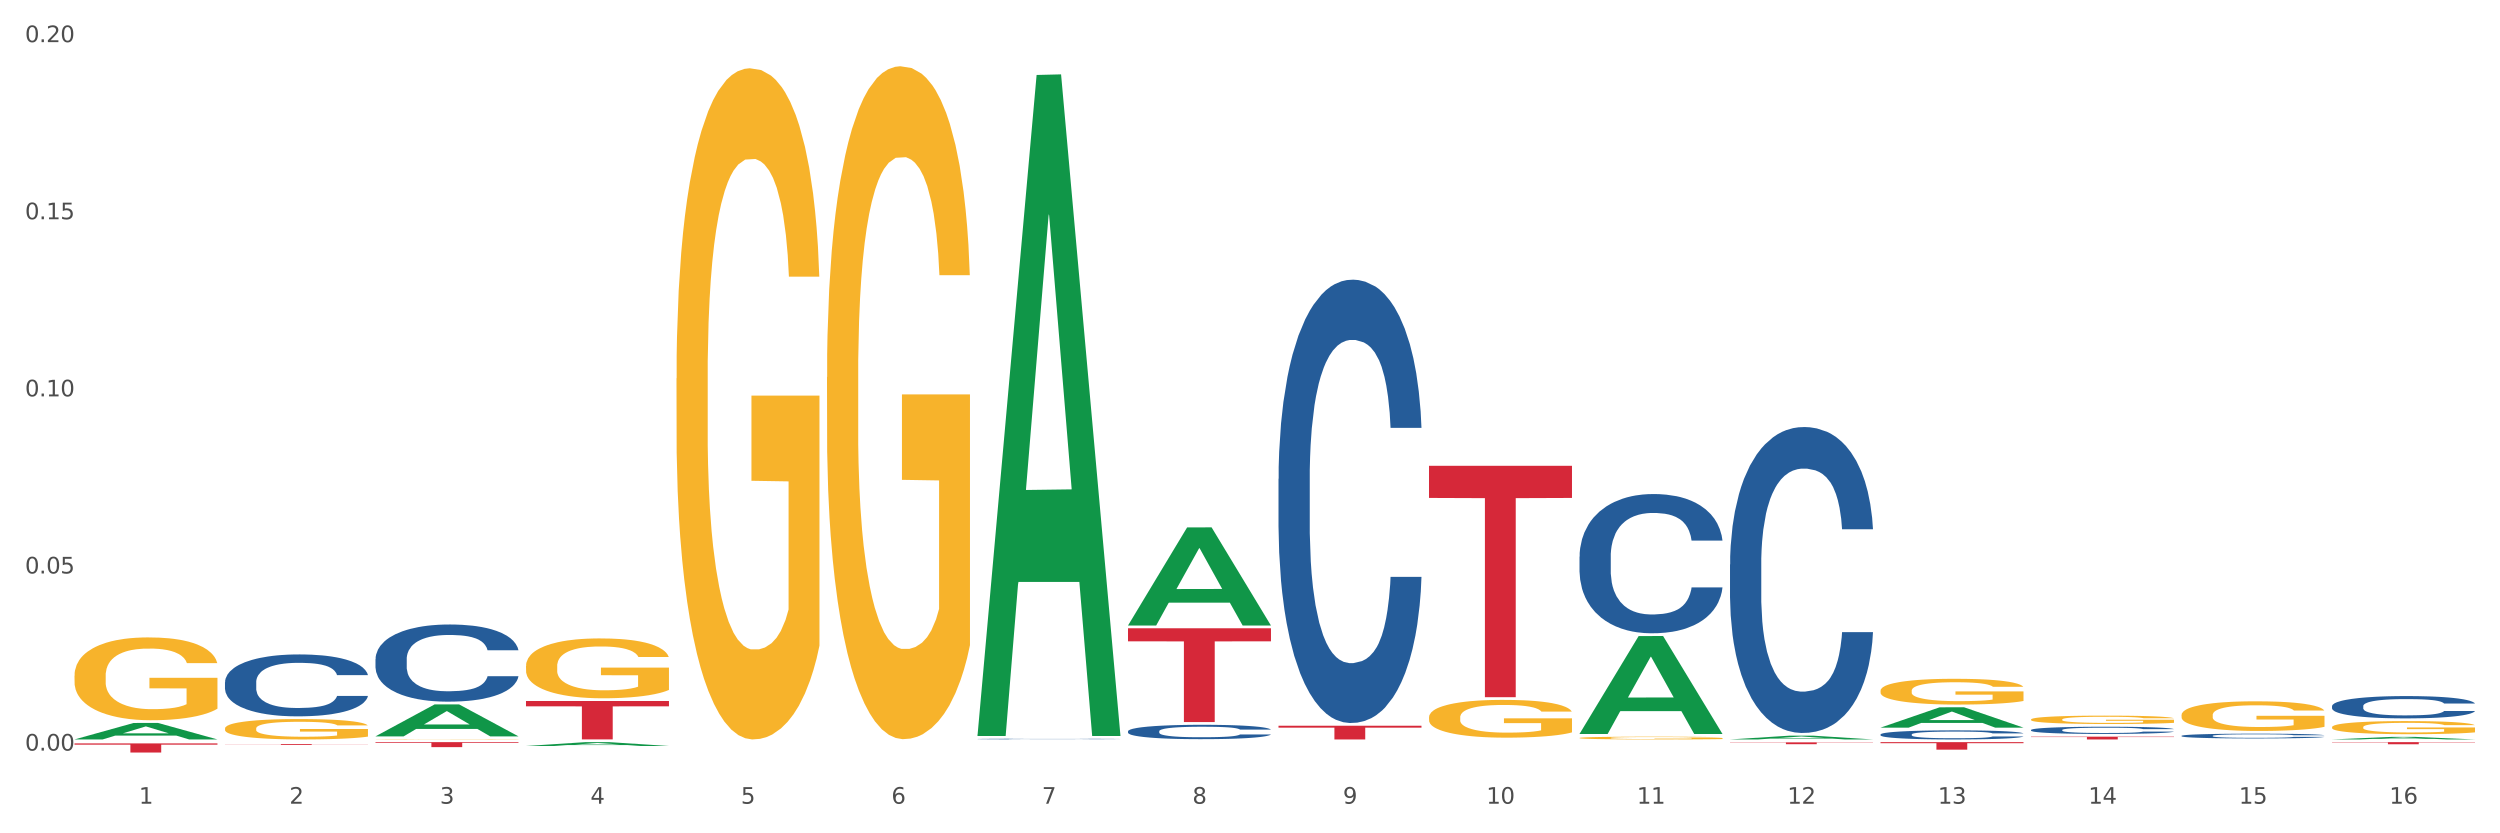
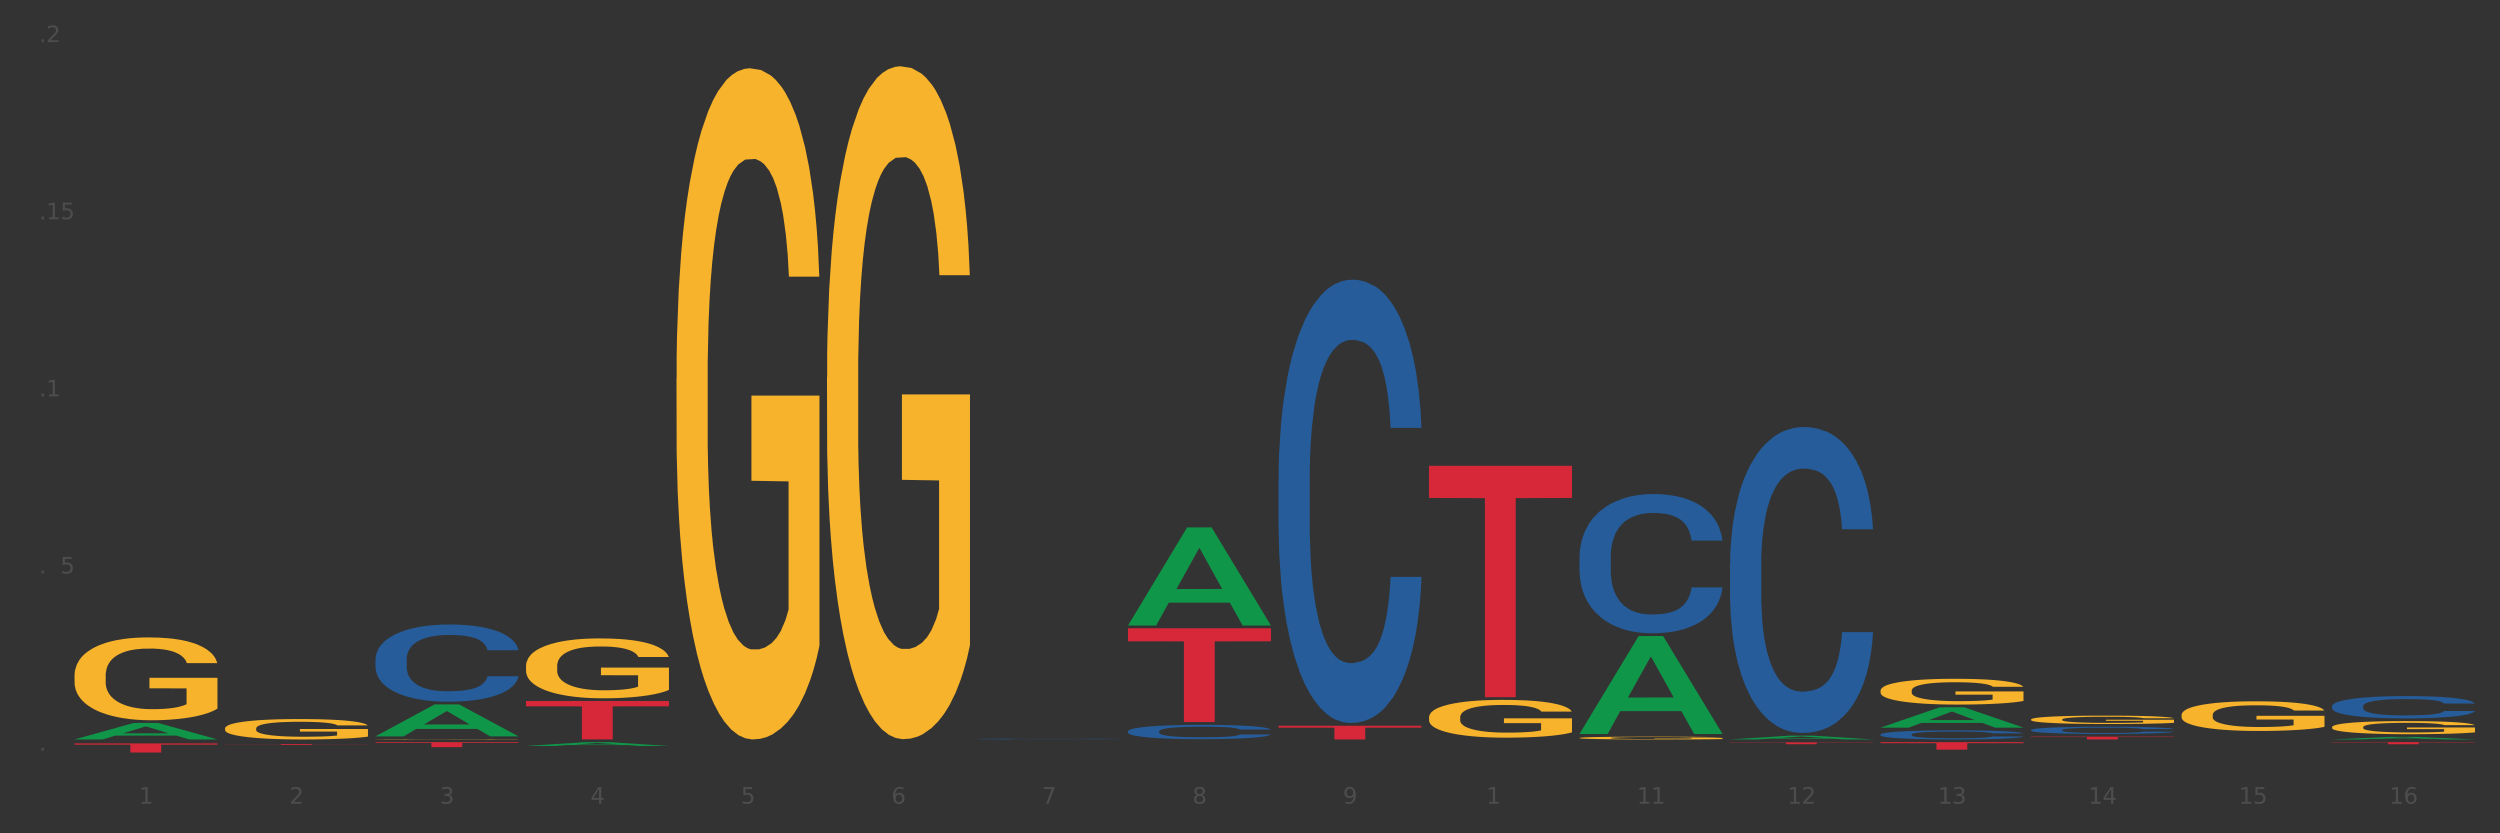
<svg xmlns="http://www.w3.org/2000/svg" xmlns:xlink="http://www.w3.org/1999/xlink" width="1080pt" height="360pt" viewBox="0 0 1080 360" version="1.1">
  <rect x="0" y="0" width="1080" height="360" fill="#333333" stroke="none" />
  <defs>
    <style type="text/css">*{stroke-linejoin: round; stroke-linecap: butt}</style>
  </defs>
  <g id="figure_1">
    <g id="patch_1">
-       <path d="M 0 360  L 1080 360  L 1080 0  L 0 0  z " style="fill: #ffffff; stroke: #ffffff; stroke-linejoin: miter" />
-     </g>
+       </g>
    <g id="axes_1">
      <g id="matplotlib.axis_1">
        <g id="xtick_1">
          <g id="text_1">
            <g style="fill: #4d4d4d" transform="translate(60.004 347.204) scale(0.096 -0.096)">
              <defs>
                <path id="DejaVuSans-31" d="M 794 531  L 1825 531  L 1825 4091  L 703 3866  L 703 4441  L 1819 4666  L 2450 4666  L 2450 531  L 3481 531  L 3481 0  L 794 0  L 794 531  z " transform="scale(0.016)" />
              </defs>
              <use xlink:href="#DejaVuSans-31" />
            </g>
          </g>
        </g>
        <g id="xtick_2">
          <g id="text_2">
            <g style="fill: #4d4d4d" transform="translate(125.021 347.204) scale(0.096 -0.096)">
              <defs>
                <path id="DejaVuSans-32" d="M 1228 531  L 3431 531  L 3431 0  L 469 0  L 469 531  Q 828 903 1448 1529  Q 2069 2156 2228 2338  Q 2531 2678 2651 2914  Q 2772 3150 2772 3378  Q 2772 3750 2511 3984  Q 2250 4219 1831 4219  Q 1534 4219 1204 4116  Q 875 4013 500 3803  L 500 4441  Q 881 4594 1212 4672  Q 1544 4750 1819 4750  Q 2544 4750 2975 4387  Q 3406 4025 3406 3419  Q 3406 3131 3298 2873  Q 3191 2616 2906 2266  Q 2828 2175 2409 1742  Q 1991 1309 1228 531  z " transform="scale(0.016)" />
              </defs>
              <use xlink:href="#DejaVuSans-32" />
            </g>
          </g>
        </g>
        <g id="xtick_3">
          <g id="text_3">
            <g style="fill: #4d4d4d" transform="translate(190.039 347.204) scale(0.096 -0.096)">
              <defs>
                <path id="DejaVuSans-33" d="M 2597 2516  Q 3050 2419 3304 2112  Q 3559 1806 3559 1356  Q 3559 666 3084 287  Q 2609 -91 1734 -91  Q 1441 -91 1130 -33  Q 819 25 488 141  L 488 750  Q 750 597 1062 519  Q 1375 441 1716 441  Q 2309 441 2620 675  Q 2931 909 2931 1356  Q 2931 1769 2642 2001  Q 2353 2234 1838 2234  L 1294 2234  L 1294 2753  L 1863 2753  Q 2328 2753 2575 2939  Q 2822 3125 2822 3475  Q 2822 3834 2567 4026  Q 2313 4219 1838 4219  Q 1578 4219 1281 4162  Q 984 4106 628 3988  L 628 4550  Q 988 4650 1302 4700  Q 1616 4750 1894 4750  Q 2613 4750 3031 4423  Q 3450 4097 3450 3541  Q 3450 3153 3228 2886  Q 3006 2619 2597 2516  z " transform="scale(0.016)" />
              </defs>
              <use xlink:href="#DejaVuSans-33" />
            </g>
          </g>
        </g>
        <g id="xtick_4">
          <g id="text_4">
            <g style="fill: #4d4d4d" transform="translate(255.056 347.204) scale(0.096 -0.096)">
              <defs>
                <path id="DejaVuSans-34" d="M 2419 4116  L 825 1625  L 2419 1625  L 2419 4116  z M 2253 4666  L 3047 4666  L 3047 1625  L 3713 1625  L 3713 1100  L 3047 1100  L 3047 0  L 2419 0  L 2419 1100  L 313 1100  L 313 1709  L 2253 4666  z " transform="scale(0.016)" />
              </defs>
              <use xlink:href="#DejaVuSans-34" />
            </g>
          </g>
        </g>
        <g id="xtick_5">
          <g id="text_5">
            <g style="fill: #4d4d4d" transform="translate(320.073 347.204) scale(0.096 -0.096)">
              <defs>
                <path id="DejaVuSans-35" d="M 691 4666  L 3169 4666  L 3169 4134  L 1269 4134  L 1269 2991  Q 1406 3038 1543 3061  Q 1681 3084 1819 3084  Q 2600 3084 3056 2656  Q 3513 2228 3513 1497  Q 3513 744 3044 326  Q 2575 -91 1722 -91  Q 1428 -91 1123 -41  Q 819 9 494 109  L 494 744  Q 775 591 1075 516  Q 1375 441 1709 441  Q 2250 441 2565 725  Q 2881 1009 2881 1497  Q 2881 1984 2565 2268  Q 2250 2553 1709 2553  Q 1456 2553 1204 2497  Q 953 2441 691 2322  L 691 4666  z " transform="scale(0.016)" />
              </defs>
              <use xlink:href="#DejaVuSans-35" />
            </g>
          </g>
        </g>
        <g id="xtick_6">
          <g id="text_6">
            <g style="fill: #4d4d4d" transform="translate(385.09 347.204) scale(0.096 -0.096)">
              <defs>
                <path id="DejaVuSans-36" d="M 2113 2584  Q 1688 2584 1439 2293  Q 1191 2003 1191 1497  Q 1191 994 1439 701  Q 1688 409 2113 409  Q 2538 409 2786 701  Q 3034 994 3034 1497  Q 3034 2003 2786 2293  Q 2538 2584 2113 2584  z M 3366 4563  L 3366 3988  Q 3128 4100 2886 4159  Q 2644 4219 2406 4219  Q 1781 4219 1451 3797  Q 1122 3375 1075 2522  Q 1259 2794 1537 2939  Q 1816 3084 2150 3084  Q 2853 3084 3261 2657  Q 3669 2231 3669 1497  Q 3669 778 3244 343  Q 2819 -91 2113 -91  Q 1303 -91 875 529  Q 447 1150 447 2328  Q 447 3434 972 4092  Q 1497 4750 2381 4750  Q 2619 4750 2861 4703  Q 3103 4656 3366 4563  z " transform="scale(0.016)" />
              </defs>
              <use xlink:href="#DejaVuSans-36" />
            </g>
          </g>
        </g>
        <g id="xtick_7">
          <g id="text_7">
            <g style="fill: #4d4d4d" transform="translate(450.108 347.204) scale(0.096 -0.096)">
              <defs>
                <path id="DejaVuSans-37" d="M 525 4666  L 3525 4666  L 3525 4397  L 1831 0  L 1172 0  L 2766 4134  L 525 4134  L 525 4666  z " transform="scale(0.016)" />
              </defs>
              <use xlink:href="#DejaVuSans-37" />
            </g>
          </g>
        </g>
        <g id="xtick_8">
          <g id="text_8">
            <g style="fill: #4d4d4d" transform="translate(515.125 347.204) scale(0.096 -0.096)">
              <defs>
                <path id="DejaVuSans-38" d="M 2034 2216  Q 1584 2216 1326 1975  Q 1069 1734 1069 1313  Q 1069 891 1326 650  Q 1584 409 2034 409  Q 2484 409 2743 651  Q 3003 894 3003 1313  Q 3003 1734 2745 1975  Q 2488 2216 2034 2216  z M 1403 2484  Q 997 2584 770 2862  Q 544 3141 544 3541  Q 544 4100 942 4425  Q 1341 4750 2034 4750  Q 2731 4750 3128 4425  Q 3525 4100 3525 3541  Q 3525 3141 3298 2862  Q 3072 2584 2669 2484  Q 3125 2378 3379 2068  Q 3634 1759 3634 1313  Q 3634 634 3220 271  Q 2806 -91 2034 -91  Q 1263 -91 848 271  Q 434 634 434 1313  Q 434 1759 690 2068  Q 947 2378 1403 2484  z M 1172 3481  Q 1172 3119 1398 2916  Q 1625 2713 2034 2713  Q 2441 2713 2670 2916  Q 2900 3119 2900 3481  Q 2900 3844 2670 4047  Q 2441 4250 2034 4250  Q 1625 4250 1398 4047  Q 1172 3844 1172 3481  z " transform="scale(0.016)" />
              </defs>
              <use xlink:href="#DejaVuSans-38" />
            </g>
          </g>
        </g>
        <g id="xtick_9">
          <g id="text_9">
            <g style="fill: #4d4d4d" transform="translate(580.142 347.204) scale(0.096 -0.096)">
              <defs>
                <path id="DejaVuSans-39" d="M 703 97  L 703 672  Q 941 559 1184 500  Q 1428 441 1663 441  Q 2288 441 2617 861  Q 2947 1281 2994 2138  Q 2813 1869 2534 1725  Q 2256 1581 1919 1581  Q 1219 1581 811 2004  Q 403 2428 403 3163  Q 403 3881 828 4315  Q 1253 4750 1959 4750  Q 2769 4750 3195 4129  Q 3622 3509 3622 2328  Q 3622 1225 3098 567  Q 2575 -91 1691 -91  Q 1453 -91 1209 -44  Q 966 3 703 97  z M 1959 2075  Q 2384 2075 2632 2365  Q 2881 2656 2881 3163  Q 2881 3666 2632 3958  Q 2384 4250 1959 4250  Q 1534 4250 1286 3958  Q 1038 3666 1038 3163  Q 1038 2656 1286 2365  Q 1534 2075 1959 2075  z " transform="scale(0.016)" />
              </defs>
              <use xlink:href="#DejaVuSans-39" />
            </g>
          </g>
        </g>
        <g id="xtick_10">
          <g id="text_10">
            <g style="fill: #4d4d4d" transform="translate(642.105 347.204) scale(0.096 -0.096)">
              <defs>
-                 <path id="DejaVuSans-30" d="M 2034 4250  Q 1547 4250 1301 3770  Q 1056 3291 1056 2328  Q 1056 1369 1301 889  Q 1547 409 2034 409  Q 2525 409 2770 889  Q 3016 1369 3016 2328  Q 3016 3291 2770 3770  Q 2525 4250 2034 4250  z M 2034 4750  Q 2819 4750 3233 4129  Q 3647 3509 3647 2328  Q 3647 1150 3233 529  Q 2819 -91 2034 -91  Q 1250 -91 836 529  Q 422 1150 422 2328  Q 422 3509 836 4129  Q 1250 4750 2034 4750  z " transform="scale(0.016)" />
-               </defs>
+                 </defs>
              <use xlink:href="#DejaVuSans-31" />
              <use xlink:href="#DejaVuSans-30" transform="translate(63.623 0)" />
            </g>
          </g>
        </g>
        <g id="xtick_11">
          <g id="text_11">
            <g style="fill: #4d4d4d" transform="translate(707.123 347.204) scale(0.096 -0.096)">
              <use xlink:href="#DejaVuSans-31" />
              <use xlink:href="#DejaVuSans-31" transform="translate(63.623 0)" />
            </g>
          </g>
        </g>
        <g id="xtick_12">
          <g id="text_12">
            <g style="fill: #4d4d4d" transform="translate(772.14 347.204) scale(0.096 -0.096)">
              <use xlink:href="#DejaVuSans-31" />
              <use xlink:href="#DejaVuSans-32" transform="translate(63.623 0)" />
            </g>
          </g>
        </g>
        <g id="xtick_13">
          <g id="text_13">
            <g style="fill: #4d4d4d" transform="translate(837.157 347.204) scale(0.096 -0.096)">
              <use xlink:href="#DejaVuSans-31" />
              <use xlink:href="#DejaVuSans-33" transform="translate(63.623 0)" />
            </g>
          </g>
        </g>
        <g id="xtick_14">
          <g id="text_14">
            <g style="fill: #4d4d4d" transform="translate(902.174 347.204) scale(0.096 -0.096)">
              <use xlink:href="#DejaVuSans-31" />
              <use xlink:href="#DejaVuSans-34" transform="translate(63.623 0)" />
            </g>
          </g>
        </g>
        <g id="xtick_15">
          <g id="text_15">
            <g style="fill: #4d4d4d" transform="translate(967.192 347.204) scale(0.096 -0.096)">
              <use xlink:href="#DejaVuSans-31" />
              <use xlink:href="#DejaVuSans-35" transform="translate(63.623 0)" />
            </g>
          </g>
        </g>
        <g id="xtick_16">
          <g id="text_16">
            <g style="fill: #4d4d4d" transform="translate(1032.209 347.204) scale(0.096 -0.096)">
              <use xlink:href="#DejaVuSans-31" />
              <use xlink:href="#DejaVuSans-36" transform="translate(63.623 0)" />
            </g>
          </g>
        </g>
        <g id="xtick_17" />
        <g id="xtick_18" />
        <g id="xtick_19" />
        <g id="xtick_20" />
        <g id="xtick_21" />
        <g id="xtick_22" />
        <g id="xtick_23" />
        <g id="xtick_24" />
        <g id="xtick_25" />
        <g id="xtick_26" />
        <g id="xtick_27" />
        <g id="xtick_28" />
        <g id="xtick_29" />
        <g id="xtick_30" />
        <g id="xtick_31" />
      </g>
      <g id="matplotlib.axis_2">
        <g id="ytick_1">
          <g id="text_17">
            <g style="fill: #4d4d4d" transform="translate(10.8 324.258) scale(0.096 -0.096)">
              <defs>
                <path id="DejaVuSans-2e" d="M 684 794  L 1344 794  L 1344 0  L 684 0  L 684 794  z " transform="scale(0.016)" />
              </defs>
              <use xlink:href="#DejaVuSans-30" />
              <use xlink:href="#DejaVuSans-2e" transform="translate(63.623 0)" />
              <use xlink:href="#DejaVuSans-30" transform="translate(95.41 0)" />
              <use xlink:href="#DejaVuSans-30" transform="translate(159.033 0)" />
            </g>
          </g>
        </g>
        <g id="ytick_2">
          <g id="text_18">
            <g style="fill: #4d4d4d" transform="translate(10.8 247.746) scale(0.096 -0.096)">
              <use xlink:href="#DejaVuSans-30" />
              <use xlink:href="#DejaVuSans-2e" transform="translate(63.623 0)" />
              <use xlink:href="#DejaVuSans-30" transform="translate(95.41 0)" />
              <use xlink:href="#DejaVuSans-35" transform="translate(159.033 0)" />
            </g>
          </g>
        </g>
        <g id="ytick_3">
          <g id="text_19">
            <g style="fill: #4d4d4d" transform="translate(10.8 171.234) scale(0.096 -0.096)">
              <use xlink:href="#DejaVuSans-30" />
              <use xlink:href="#DejaVuSans-2e" transform="translate(63.623 0)" />
              <use xlink:href="#DejaVuSans-31" transform="translate(95.41 0)" />
              <use xlink:href="#DejaVuSans-30" transform="translate(159.033 0)" />
            </g>
          </g>
        </g>
        <g id="ytick_4">
          <g id="text_20">
            <g style="fill: #4d4d4d" transform="translate(10.8 94.723) scale(0.096 -0.096)">
              <use xlink:href="#DejaVuSans-30" />
              <use xlink:href="#DejaVuSans-2e" transform="translate(63.623 0)" />
              <use xlink:href="#DejaVuSans-31" transform="translate(95.41 0)" />
              <use xlink:href="#DejaVuSans-35" transform="translate(159.033 0)" />
            </g>
          </g>
        </g>
        <g id="ytick_5">
          <g id="text_21">
            <g style="fill: #4d4d4d" transform="translate(10.8 18.211) scale(0.096 -0.096)">
              <use xlink:href="#DejaVuSans-30" />
              <use xlink:href="#DejaVuSans-2e" transform="translate(63.623 0)" />
              <use xlink:href="#DejaVuSans-32" transform="translate(95.41 0)" />
              <use xlink:href="#DejaVuSans-30" transform="translate(159.033 0)" />
            </g>
          </g>
        </g>
        <g id="ytick_6" />
        <g id="ytick_7" />
        <g id="ytick_8" />
        <g id="ytick_9" />
      </g>
      <g id="PolyCollection_1">
        <path d="M 32.175 319.429  L 32.239 319.422  L 57.709 312.322  L 68.28 312.315  L 93.941 319.442  L 81.715 319.442  L 76.176 317.783  L 49.877 317.783  L 49.686 317.81  L 44.337 319.442  L 32.175 319.442  L 32.175 319.429  L 53.188 316.792  L 72.864 316.786  L 63.122 313.834  L 62.995 313.821  L 62.867 313.841  L 53.125 316.786  L 53.188 316.792  L 32.175 319.429  z " clip-path="url(#p88ace757ad)" style="fill: #109648" />
        <path d="M 162.209 318.085  L 162.273 318.072  L 187.744 304.304  L 198.314 304.291  L 223.976 318.111  L 211.75 318.111  L 206.21 314.893  L 179.912 314.893  L 179.721 314.944  L 174.372 318.111  L 162.209 318.111  L 162.209 318.085  L 183.223 312.972  L 202.899 312.959  L 193.156 307.236  L 193.029 307.21  L 192.902 307.249  L 183.159 312.959  L 183.223 312.972  L 162.209 318.085  z " clip-path="url(#p88ace757ad)" style="fill: #109648" />
        <path d="M 227.227 322.265  L 227.29 322.263  L 252.761 320.612  L 263.331 320.61  L 288.993 322.268  L 276.767 322.268  L 271.227 321.882  L 244.929 321.882  L 244.738 321.888  L 239.389 322.268  L 227.227 322.268  L 227.227 322.265  L 248.24 321.652  L 267.916 321.65  L 258.174 320.964  L 258.046 320.961  L 257.919 320.965  L 248.176 321.65  L 248.24 321.652  L 227.227 322.265  z " clip-path="url(#p88ace757ad)" style="fill: #109648" />
-         <path d="M 422.278 317.415  L 422.342 317.147  L 447.813 32.389  L 458.383 32.121  L 484.045 317.952  L 471.819 317.952  L 466.279 251.392  L 439.981 251.392  L 439.79 252.466  L 434.441 317.952  L 422.278 317.952  L 422.278 317.415  L 443.292 211.671  L 462.968 211.403  L 453.225 93.044  L 453.098 92.508  L 452.971 93.313  L 443.228 211.403  L 443.292 211.671  L 422.278 317.415  z " clip-path="url(#p88ace757ad)" style="fill: #109648" />
        <path d="M 487.296 271.411  L 549.062 271.411  L 549.062 277.044  L 524.765 277.082  L 524.765 311.943  L 511.446 311.943  L 511.446 277.082  L 487.296 277.044  L 487.296 271.449  L 487.296 271.411  z " clip-path="url(#p88ace757ad)" style="fill: #d62839" />
        <path d="M 552.313 313.518  L 614.079 313.518  L 614.079 314.341  L 589.783 314.347  L 589.783 319.439  L 576.463 319.439  L 576.463 314.347  L 552.313 314.341  L 552.313 313.524  L 552.313 313.518  z " clip-path="url(#p88ace757ad)" style="fill: #d62839" />
        <path d="M 487.296 315.902  L 487.369 315.897  L 487.369 315.738  L 487.588 315.522  L 488.391 315.125  L 489.413 314.824  L 491.165 314.473  L 492.114 314.325  L 493.356 314.161  L 495.911 313.894  L 498.831 313.667  L 500.876 313.543  L 502.409 313.463  L 505.84 313.321  L 507.811 313.259  L 509.856 313.208  L 511.608 313.174  L 514.528 313.134  L 516.865 313.117  L 519.566 313.111  L 521.829 313.117  L 524.823 313.14  L 529.203 313.208  L 530.883 313.248  L 533.146 313.316  L 535.482 313.406  L 537.38 313.497  L 539.571 313.628  L 541.834 313.798  L 544.024 314.013  L 545.558 314.212  L 546.799 314.422  L 547.894 314.677  L 548.697 314.955  L 549.062 315.188  L 535.701 315.188  L 535.336 314.978  L 534.606 314.751  L 533.876 314.598  L 533.073 314.473  L 531.832 314.331  L 530.737 314.24  L 528.911 314.132  L 527.232 314.064  L 525.845 314.025  L 524.166 313.991  L 520.588 313.957  L 518.033 313.957  L 516.427 313.968  L 514.455 313.996  L 512.776 314.036  L 510.805 314.104  L 509.272 314.178  L 507.738 314.274  L 506.862 314.342  L 505.548 314.467  L 504.672 314.569  L 503.504 314.745  L 502.847 314.87  L 501.679 315.193  L 501.168 315.431  L 500.949 315.596  L 500.803 315.777  L 500.803 316.662  L 501.241 317.059  L 501.606 317.23  L 502.19 317.422  L 503.285 317.672  L 504.891 317.916  L 506.57 318.092  L 507.957 318.2  L 509.272 318.279  L 510.586 318.341  L 512.192 318.398  L 513.506 318.432  L 515.478 318.466  L 517.814 318.483  L 519.639 318.483  L 523.363 318.455  L 525.042 318.426  L 526.648 318.387  L 528.4 318.324  L 529.787 318.256  L 530.591 318.205  L 531.905 318.097  L 532.927 317.984  L 533.803 317.854  L 534.387 317.74  L 535.044 317.57  L 535.555 317.377  L 535.701 317.275  L 549.062 317.275  L 548.77 317.479  L 548.259 317.678  L 547.237 317.944  L 546.434 318.097  L 545.193 318.285  L 543.878 318.443  L 542.053 318.619  L 540.374 318.75  L 538.622 318.863  L 536.723 318.965  L 533.292 319.107  L 532.051 319.147  L 529.422 319.215  L 527.378 319.255  L 524.385 319.294  L 521.318 319.317  L 518.106 319.323  L 515.258 319.311  L 512.119 319.277  L 510.148 319.243  L 507.957 319.192  L 505.402 319.113  L 502.993 319.016  L 500.73 318.903  L 498.612 318.772  L 496.641 318.625  L 494.086 318.381  L 492.187 318.143  L 490.8 317.922  L 489.851 317.734  L 488.902 317.496  L 488.391 317.332  L 487.588 316.935  L 487.296 316.566  L 487.296 315.902  z " clip-path="url(#p88ace757ad)" style="fill: #255c99" />
        <path d="M 422.278 319.251  L 422.351 319.25  L 422.351 319.243  L 422.57 319.233  L 423.374 319.214  L 424.396 319.2  L 426.148 319.184  L 427.097 319.177  L 428.338 319.169  L 430.894 319.157  L 433.814 319.146  L 435.858 319.14  L 437.391 319.136  L 440.823 319.13  L 442.794 319.127  L 444.839 319.124  L 446.591 319.123  L 449.511 319.121  L 451.847 319.12  L 454.549 319.12  L 456.812 319.12  L 459.806 319.121  L 464.186 319.124  L 465.865 319.126  L 468.129 319.129  L 470.465 319.134  L 472.363 319.138  L 474.554 319.144  L 476.817 319.152  L 479.007 319.162  L 480.54 319.171  L 481.782 319.181  L 482.877 319.193  L 483.68 319.206  L 484.045 319.217  L 470.684 319.217  L 470.319 319.207  L 469.589 319.197  L 468.859 319.189  L 468.056 319.184  L 466.814 319.177  L 465.719 319.173  L 463.894 319.168  L 462.215 319.164  L 460.828 319.163  L 459.148 319.161  L 455.571 319.159  L 453.016 319.159  L 451.409 319.16  L 449.438 319.161  L 447.759 319.163  L 445.788 319.166  L 444.254 319.17  L 442.721 319.174  L 441.845 319.177  L 440.531 319.183  L 439.655 319.188  L 438.487 319.196  L 437.83 319.202  L 436.661 319.217  L 436.15 319.228  L 435.931 319.236  L 435.785 319.245  L 435.785 319.286  L 436.223 319.305  L 436.588 319.313  L 437.172 319.322  L 438.268 319.333  L 439.874 319.345  L 441.553 319.353  L 442.94 319.358  L 444.254 319.362  L 445.569 319.365  L 447.175 319.367  L 448.489 319.369  L 450.46 319.371  L 452.797 319.371  L 454.622 319.371  L 458.345 319.37  L 460.025 319.369  L 461.631 319.367  L 463.383 319.364  L 464.77 319.361  L 465.573 319.358  L 466.887 319.353  L 467.91 319.348  L 468.786 319.342  L 469.37 319.337  L 470.027 319.329  L 470.538 319.32  L 470.684 319.315  L 484.045 319.315  L 483.753 319.324  L 483.242 319.334  L 482.22 319.346  L 481.416 319.353  L 480.175 319.362  L 478.861 319.37  L 477.036 319.378  L 475.357 319.384  L 473.604 319.389  L 471.706 319.394  L 468.275 319.401  L 467.034 319.402  L 464.405 319.406  L 462.361 319.408  L 459.367 319.409  L 456.301 319.41  L 453.089 319.411  L 450.241 319.41  L 447.102 319.409  L 445.131 319.407  L 442.94 319.405  L 440.385 319.401  L 437.976 319.396  L 435.712 319.391  L 433.595 319.385  L 431.624 319.378  L 429.068 319.367  L 427.17 319.355  L 425.783 319.345  L 424.834 319.336  L 423.885 319.325  L 423.374 319.317  L 422.57 319.299  L 422.278 319.282  L 422.278 319.251  z " clip-path="url(#p88ace757ad)" style="fill: #255c99" />
        <path d="M 552.313 206.875  L 552.386 206.7  L 552.386 201.802  L 552.605 195.155  L 553.408 182.911  L 554.43 173.64  L 556.182 162.795  L 557.132 158.247  L 558.373 153.175  L 560.928 144.953  L 563.848 137.957  L 565.893 134.109  L 567.426 131.66  L 570.857 127.287  L 572.829 125.363  L 574.873 123.788  L 576.625 122.739  L 579.546 121.514  L 581.882 120.99  L 584.583 120.815  L 586.847 120.99  L 589.84 121.689  L 594.221 123.788  L 595.9 125.013  L 598.163 127.112  L 600.499 129.91  L 602.398 132.709  L 604.588 136.732  L 606.851 141.98  L 609.042 148.627  L 610.575 154.749  L 611.816 161.221  L 612.911 169.092  L 613.714 177.663  L 614.079 184.835  L 600.718 184.835  L 600.353 178.363  L 599.623 171.366  L 598.893 166.643  L 598.09 162.795  L 596.849 158.422  L 595.754 155.624  L 593.929 152.3  L 592.249 150.201  L 590.862 148.977  L 589.183 147.927  L 585.605 146.878  L 583.05 146.878  L 581.444 147.227  L 579.473 148.102  L 577.793 149.326  L 575.822 151.425  L 574.289 153.699  L 572.756 156.673  L 571.88 158.772  L 570.565 162.62  L 569.689 165.769  L 568.521 171.191  L 567.864 175.039  L 566.696 185.01  L 566.185 192.356  L 565.966 197.429  L 565.82 203.026  L 565.82 230.314  L 566.258 242.558  L 566.623 247.806  L 567.207 253.753  L 568.302 261.449  L 569.908 268.971  L 571.588 274.393  L 572.975 277.717  L 574.289 280.165  L 575.603 282.09  L 577.209 283.839  L 578.523 284.888  L 580.495 285.938  L 582.831 286.463  L 584.656 286.463  L 588.38 285.588  L 590.059 284.713  L 591.665 283.489  L 593.418 281.565  L 594.805 279.466  L 595.608 277.892  L 596.922 274.568  L 597.944 271.07  L 598.82 267.047  L 599.404 263.548  L 600.061 258.301  L 600.572 252.353  L 600.718 249.205  L 614.079 249.205  L 613.787 255.502  L 613.276 261.624  L 612.254 269.845  L 611.451 274.568  L 610.21 280.34  L 608.896 285.238  L 607.07 290.661  L 605.391 294.684  L 603.639 298.182  L 601.741 301.331  L 598.309 305.704  L 597.068 306.928  L 594.44 309.027  L 592.395 310.251  L 589.402 311.476  L 586.336 312.176  L 583.123 312.35  L 580.276 312.001  L 577.136 310.951  L 575.165 309.902  L 572.975 308.327  L 570.419 305.878  L 568.01 302.905  L 565.747 299.407  L 563.629 295.383  L 561.658 290.835  L 559.103 283.314  L 557.205 275.967  L 555.817 269.146  L 554.868 263.373  L 553.919 256.027  L 553.408 250.954  L 552.605 238.71  L 552.313 227.34  L 552.313 206.875  z " clip-path="url(#p88ace757ad)" style="fill: #255c99" />
        <path d="M 682.347 240.453  L 682.42 240.398  L 682.42 238.86  L 682.639 236.772  L 683.443 232.927  L 684.465 230.015  L 686.217 226.609  L 687.166 225.18  L 688.407 223.587  L 690.963 221.005  L 693.883 218.807  L 695.927 217.599  L 697.46 216.83  L 700.892 215.456  L 702.863 214.852  L 704.907 214.357  L 706.66 214.028  L 709.58 213.643  L 711.916 213.478  L 714.618 213.423  L 716.881 213.478  L 719.875 213.698  L 724.255 214.357  L 725.934 214.742  L 728.198 215.401  L 730.534 216.28  L 732.432 217.159  L 734.623 218.423  L 736.886 220.071  L 739.076 222.159  L 740.609 224.081  L 741.85 226.114  L 742.946 228.586  L 743.749 231.278  L 744.114 233.531  L 730.753 233.531  L 730.388 231.498  L 729.658 229.301  L 728.928 227.817  L 728.125 226.609  L 726.883 225.235  L 725.788 224.356  L 723.963 223.312  L 722.284 222.653  L 720.897 222.268  L 719.217 221.939  L 715.64 221.609  L 713.085 221.609  L 711.478 221.719  L 709.507 221.994  L 707.828 222.378  L 705.857 223.038  L 704.323 223.752  L 702.79 224.686  L 701.914 225.345  L 700.6 226.554  L 699.724 227.543  L 698.556 229.246  L 697.899 230.454  L 696.73 233.586  L 696.219 235.893  L 696 237.486  L 695.854 239.245  L 695.854 247.815  L 696.292 251.661  L 696.657 253.309  L 697.241 255.177  L 698.337 257.594  L 699.943 259.956  L 701.622 261.659  L 703.009 262.703  L 704.323 263.472  L 705.638 264.077  L 707.244 264.626  L 708.558 264.956  L 710.529 265.285  L 712.866 265.45  L 714.691 265.45  L 718.414 265.176  L 720.094 264.901  L 721.7 264.516  L 723.452 263.912  L 724.839 263.253  L 725.642 262.758  L 726.956 261.714  L 727.979 260.616  L 728.855 259.352  L 729.439 258.253  L 730.096 256.605  L 730.607 254.737  L 730.753 253.748  L 744.114 253.748  L 743.822 255.726  L 743.311 257.649  L 742.289 260.231  L 741.485 261.714  L 740.244 263.527  L 738.93 265.066  L 737.105 266.769  L 735.426 268.032  L 733.673 269.131  L 731.775 270.12  L 728.344 271.494  L 727.102 271.878  L 724.474 272.537  L 722.43 272.922  L 719.436 273.306  L 716.37 273.526  L 713.158 273.581  L 710.31 273.471  L 707.171 273.142  L 705.2 272.812  L 703.009 272.318  L 700.454 271.548  L 698.045 270.614  L 695.781 269.516  L 693.664 268.252  L 691.693 266.824  L 689.137 264.461  L 687.239 262.154  L 685.852 260.011  L 684.903 258.198  L 683.954 255.891  L 683.443 254.298  L 682.639 250.452  L 682.347 246.881  L 682.347 240.453  z " clip-path="url(#p88ace757ad)" style="fill: #255c99" />
        <path d="M 617.33 309.892  L 617.403 309.877  L 617.403 309.341  L 617.549 308.879  L 618.278 307.76  L 619.372 306.836  L 620.174 306.344  L 620.976 305.942  L 621.924 305.539  L 623.091 305.122  L 625.206 304.51  L 626.519 304.197  L 628.123 303.869  L 631.04 303.392  L 633.155 303.124  L 635.342 302.9  L 638.916 302.632  L 641.249 302.513  L 643.729 302.423  L 646.718 302.364  L 648.979 302.349  L 653.938 302.393  L 658.167 302.528  L 660.209 302.632  L 662.835 302.811  L 664.22 302.93  L 666.481 303.169  L 668.814 303.482  L 670.419 303.75  L 672.825 304.257  L 674.648 304.764  L 676.325 305.39  L 677.201 305.822  L 677.857 306.225  L 678.44 306.687  L 679.024 307.418  L 665.897 307.418  L 665.387 306.896  L 664.585 306.404  L 663.418 305.927  L 662.397 305.629  L 660.647 305.256  L 659.043 305.017  L 657.365 304.838  L 655.323 304.689  L 653.719 304.615  L 651.458 304.555  L 647.01 304.57  L 644.02 304.689  L 641.978 304.838  L 640.666 304.973  L 639.499 305.122  L 638.186 305.33  L 636.655 305.643  L 635.561 305.927  L 634.467 306.285  L 633.592 306.642  L 632.79 307.06  L 632.134 307.507  L 631.623 307.969  L 631.186 308.536  L 630.821 309.475  L 630.821 311.517  L 630.967 311.98  L 631.332 312.591  L 631.769 313.053  L 632.498 313.605  L 633.155 313.977  L 634.394 314.514  L 635.78 314.961  L 636.874 315.245  L 637.968 315.483  L 639.864 315.811  L 641.978 316.079  L 643.801 316.243  L 646.281 316.392  L 647.958 316.452  L 649.417 316.482  L 652.99 316.482  L 655.542 316.437  L 658.386 316.333  L 660.574 316.199  L 662.397 316.035  L 664.439 315.766  L 665.752 315.513  L 665.752 312.397  L 649.708 312.382  L 649.708 310.31  L 679.097 310.31  L 679.097 316.392  L 677.857 316.706  L 676.471 316.989  L 675.013 317.242  L 672.825 317.555  L 670.2 317.854  L 667.866 318.062  L 665.387 318.241  L 662.47 318.405  L 658.678 318.554  L 656.344 318.614  L 653.427 318.659  L 650 318.673  L 647.01 318.644  L 644.093 318.569  L 641.03 318.435  L 638.041 318.241  L 635.78 318.047  L 633.519 317.809  L 631.113 317.496  L 629.217 317.198  L 627.758 316.929  L 626.154 316.586  L 624.404 316.139  L 623.091 315.736  L 621.924 315.319  L 620.685 314.782  L 619.81 314.32  L 618.934 313.739  L 618.424 313.306  L 617.841 312.636  L 617.403 311.696  L 617.33 309.892  z " clip-path="url(#p88ace757ad)" style="fill: #f7b32b" />
        <path d="M 877.399 310.826  L 877.472 310.823  L 877.472 310.704  L 877.618 310.602  L 878.347 310.353  L 879.441 310.148  L 880.243 310.039  L 881.045 309.95  L 881.993 309.861  L 883.16 309.768  L 885.275 309.633  L 886.588 309.563  L 888.192 309.49  L 891.109 309.385  L 893.224 309.325  L 895.411 309.275  L 898.985 309.216  L 901.318 309.189  L 903.798 309.17  L 906.787 309.156  L 909.048 309.153  L 914.007 309.163  L 918.236 309.193  L 920.278 309.216  L 922.904 309.256  L 924.289 309.282  L 926.55 309.335  L 928.883 309.404  L 930.488 309.464  L 932.894 309.576  L 934.717 309.689  L 936.394 309.828  L 937.27 309.924  L 937.926 310.013  L 938.509 310.115  L 939.093 310.277  L 925.966 310.277  L 925.456 310.162  L 924.654 310.053  L 923.487 309.947  L 922.466 309.881  L 920.716 309.798  L 919.111 309.745  L 917.434 309.705  L 915.392 309.672  L 913.788 309.656  L 911.527 309.642  L 907.079 309.646  L 904.089 309.672  L 902.047 309.705  L 900.735 309.735  L 899.568 309.768  L 898.255 309.814  L 896.724 309.884  L 895.63 309.947  L 894.536 310.026  L 893.661 310.105  L 892.859 310.198  L 892.203 310.297  L 891.692 310.4  L 891.255 310.525  L 890.89 310.734  L 890.89 311.187  L 891.036 311.289  L 891.4 311.425  L 891.838 311.527  L 892.567 311.65  L 893.224 311.733  L 894.463 311.852  L 895.849 311.951  L 896.943 312.014  L 898.037 312.067  L 899.933 312.139  L 902.047 312.199  L 903.87 312.235  L 906.35 312.268  L 908.027 312.281  L 909.486 312.288  L 913.059 312.288  L 915.611 312.278  L 918.455 312.255  L 920.643 312.225  L 922.466 312.189  L 924.508 312.129  L 925.82 312.073  L 925.82 311.382  L 909.777 311.379  L 909.777 310.919  L 939.166 310.919  L 939.166 312.268  L 937.926 312.338  L 936.54 312.401  L 935.082 312.457  L 932.894 312.526  L 930.269 312.592  L 927.935 312.639  L 925.456 312.678  L 922.539 312.715  L 918.747 312.748  L 916.413 312.761  L 913.496 312.771  L 910.069 312.774  L 907.079 312.768  L 904.162 312.751  L 901.099 312.721  L 898.109 312.678  L 895.849 312.635  L 893.588 312.582  L 891.182 312.513  L 889.286 312.447  L 887.827 312.387  L 886.223 312.311  L 884.473 312.212  L 883.16 312.123  L 881.993 312.03  L 880.754 311.911  L 879.879 311.809  L 879.003 311.68  L 878.493 311.584  L 877.91 311.435  L 877.472 311.227  L 877.399 310.826  z " clip-path="url(#p88ace757ad)" style="fill: #f7b32b" />
        <path d="M 942.416 308.887  L 942.489 308.875  L 942.489 308.454  L 942.635 308.091  L 943.364 307.214  L 944.458 306.489  L 945.26 306.103  L 946.063 305.787  L 947.011 305.471  L 948.177 305.143  L 950.292 304.664  L 951.605 304.418  L 953.209 304.161  L 956.126 303.787  L 958.241 303.576  L 960.429 303.401  L 964.002 303.19  L 966.335 303.096  L 968.815 303.026  L 971.805 302.979  L 974.065 302.968  L 979.024 303.003  L 983.254 303.108  L 985.296 303.19  L 987.921 303.33  L 989.306 303.424  L 991.567 303.611  L 993.901 303.857  L 995.505 304.067  L 997.911 304.465  L 999.734 304.863  L 1001.412 305.354  L 1002.287 305.693  L 1002.943 306.009  L 1003.526 306.372  L 1004.11 306.945  L 990.984 306.945  L 990.473 306.535  L 989.671 306.149  L 988.504 305.775  L 987.483 305.541  L 985.733 305.249  L 984.129 305.062  L 982.451 304.921  L 980.41 304.804  L 978.805 304.746  L 976.545 304.699  L 972.096 304.711  L 969.106 304.804  L 967.065 304.921  L 965.752 305.026  L 964.585 305.143  L 963.273 305.307  L 961.741 305.553  L 960.647 305.775  L 959.553 306.056  L 958.678 306.337  L 957.876 306.664  L 957.22 307.015  L 956.709 307.378  L 956.272 307.822  L 955.907 308.559  L 955.907 310.162  L 956.053 310.524  L 956.418 311.004  L 956.855 311.366  L 957.585 311.799  L 958.241 312.092  L 959.481 312.513  L 960.866 312.864  L 961.96 313.086  L 963.054 313.273  L 964.95 313.53  L 967.065 313.741  L 968.888 313.87  L 971.367 313.987  L 973.044 314.033  L 974.503 314.057  L 978.076 314.057  L 980.628 314.022  L 983.472 313.94  L 985.66 313.835  L 987.483 313.706  L 989.525 313.495  L 990.838 313.296  L 990.838 310.852  L 974.795 310.84  L 974.795 309.214  L 1004.183 309.214  L 1004.183 313.987  L 1002.943 314.232  L 1001.558 314.454  L 1000.099 314.653  L 997.911 314.899  L 995.286 315.133  L 992.953 315.297  L 990.473 315.437  L 987.556 315.566  L 983.764 315.683  L 981.431 315.729  L 978.514 315.765  L 975.086 315.776  L 972.096 315.753  L 969.179 315.694  L 966.117 315.589  L 963.127 315.437  L 960.866 315.285  L 958.605 315.098  L 956.199 314.852  L 954.303 314.618  L 952.844 314.408  L 951.24 314.139  L 949.49 313.788  L 948.177 313.472  L 947.011 313.144  L 945.771 312.723  L 944.896 312.361  L 944.021 311.904  L 943.51 311.565  L 942.927 311.039  L 942.489 310.302  L 942.416 308.887  z " clip-path="url(#p88ace757ad)" style="fill: #f7b32b" />
        <path d="M 1007.434 314.126  L 1007.507 314.121  L 1007.507 313.935  L 1007.652 313.775  L 1008.382 313.387  L 1009.475 313.067  L 1010.278 312.896  L 1011.08 312.757  L 1012.028 312.617  L 1013.195 312.472  L 1015.309 312.261  L 1016.622 312.152  L 1018.226 312.038  L 1021.143 311.873  L 1023.258 311.78  L 1025.446 311.702  L 1029.019 311.609  L 1031.353 311.568  L 1033.832 311.537  L 1036.822 311.516  L 1039.083 311.511  L 1044.041 311.527  L 1048.271 311.573  L 1050.313 311.609  L 1052.938 311.671  L 1054.324 311.713  L 1056.584 311.795  L 1058.918 311.904  L 1060.522 311.997  L 1062.929 312.173  L 1064.752 312.348  L 1066.429 312.566  L 1067.304 312.715  L 1067.96 312.855  L 1068.544 313.015  L 1069.127 313.268  L 1056.001 313.268  L 1055.49 313.088  L 1054.688 312.917  L 1053.521 312.752  L 1052.5 312.648  L 1050.75 312.519  L 1049.146 312.436  L 1047.469 312.374  L 1045.427 312.323  L 1043.823 312.297  L 1041.562 312.276  L 1037.114 312.281  L 1034.124 312.323  L 1032.082 312.374  L 1030.769 312.421  L 1029.602 312.472  L 1028.29 312.545  L 1026.758 312.653  L 1025.665 312.752  L 1024.571 312.876  L 1023.696 313  L 1022.893 313.144  L 1022.237 313.299  L 1021.727 313.46  L 1021.289 313.656  L 1020.925 313.982  L 1020.925 314.69  L 1021.07 314.85  L 1021.435 315.062  L 1021.873 315.222  L 1022.602 315.413  L 1023.258 315.542  L 1024.498 315.729  L 1025.883 315.884  L 1026.977 315.982  L 1028.071 316.064  L 1029.967 316.178  L 1032.082 316.271  L 1033.905 316.328  L 1036.384 316.38  L 1038.062 316.4  L 1039.52 316.411  L 1043.093 316.411  L 1045.646 316.395  L 1048.49 316.359  L 1050.677 316.313  L 1052.5 316.256  L 1054.542 316.163  L 1055.855 316.075  L 1055.855 314.995  L 1039.812 314.989  L 1039.812 314.271  L 1069.2 314.271  L 1069.2 316.38  L 1067.96 316.488  L 1066.575 316.586  L 1065.116 316.674  L 1062.929 316.783  L 1060.303 316.886  L 1057.97 316.959  L 1055.49 317.021  L 1052.573 317.077  L 1048.781 317.129  L 1046.448 317.15  L 1043.531 317.165  L 1040.103 317.171  L 1037.114 317.16  L 1034.197 317.134  L 1031.134 317.088  L 1028.144 317.021  L 1025.883 316.953  L 1023.623 316.871  L 1021.216 316.762  L 1019.32 316.659  L 1017.862 316.566  L 1016.257 316.447  L 1014.507 316.292  L 1013.195 316.152  L 1012.028 316.008  L 1010.788 315.822  L 1009.913 315.661  L 1009.038 315.46  L 1008.527 315.31  L 1007.944 315.077  L 1007.507 314.752  L 1007.434 314.126  z " clip-path="url(#p88ace757ad)" style="fill: #f7b32b" />
        <path d="M 162.209 284.761  L 162.282 284.73  L 162.282 283.878  L 162.502 282.721  L 163.305 280.589  L 164.327 278.975  L 166.079 277.087  L 167.028 276.295  L 168.269 275.412  L 170.825 273.981  L 173.745 272.763  L 175.789 272.093  L 177.323 271.667  L 180.754 270.906  L 182.725 270.571  L 184.77 270.297  L 186.522 270.114  L 189.442 269.901  L 191.778 269.809  L 194.48 269.779  L 196.743 269.809  L 199.737 269.931  L 204.117 270.297  L 205.796 270.51  L 208.06 270.875  L 210.396 271.362  L 212.294 271.85  L 214.485 272.55  L 216.748 273.463  L 218.938 274.621  L 220.471 275.686  L 221.713 276.813  L 222.808 278.183  L 223.611 279.675  L 223.976 280.924  L 210.615 280.924  L 210.25 279.797  L 209.52 278.579  L 208.79 277.757  L 207.987 277.087  L 206.746 276.326  L 205.65 275.839  L 203.825 275.26  L 202.146 274.895  L 200.759 274.682  L 199.079 274.499  L 195.502 274.316  L 192.947 274.316  L 191.34 274.377  L 189.369 274.529  L 187.69 274.742  L 185.719 275.108  L 184.185 275.504  L 182.652 276.021  L 181.776 276.387  L 180.462 277.057  L 179.586 277.605  L 178.418 278.549  L 177.761 279.219  L 176.592 280.954  L 176.081 282.233  L 175.862 283.116  L 175.716 284.091  L 175.716 288.841  L 176.154 290.973  L 176.519 291.886  L 177.104 292.922  L 178.199 294.262  L 179.805 295.571  L 181.484 296.515  L 182.871 297.093  L 184.185 297.52  L 185.5 297.855  L 187.106 298.159  L 188.42 298.342  L 190.391 298.525  L 192.728 298.616  L 194.553 298.616  L 198.276 298.464  L 199.956 298.311  L 201.562 298.098  L 203.314 297.763  L 204.701 297.398  L 205.504 297.124  L 206.819 296.545  L 207.841 295.936  L 208.717 295.236  L 209.301 294.627  L 209.958 293.713  L 210.469 292.678  L 210.615 292.13  L 223.976 292.13  L 223.684 293.226  L 223.173 294.292  L 222.151 295.723  L 221.348 296.545  L 220.106 297.55  L 218.792 298.403  L 216.967 299.347  L 215.288 300.047  L 213.535 300.656  L 211.637 301.204  L 208.206 301.966  L 206.965 302.179  L 204.336 302.544  L 202.292 302.757  L 199.299 302.97  L 196.232 303.092  L 193.02 303.123  L 190.172 303.062  L 187.033 302.879  L 185.062 302.696  L 182.871 302.422  L 180.316 301.996  L 177.907 301.478  L 175.643 300.869  L 173.526 300.169  L 171.555 299.377  L 168.999 298.068  L 167.101 296.789  L 165.714 295.601  L 164.765 294.596  L 163.816 293.318  L 163.305 292.434  L 162.502 290.303  L 162.209 288.324  L 162.209 284.761  z " clip-path="url(#p88ace757ad)" style="fill: #255c99" />
-         <path d="M 97.192 294.732  L 97.265 294.707  L 97.265 294.023  L 97.484 293.095  L 98.287 291.385  L 99.31 290.09  L 101.062 288.575  L 102.011 287.94  L 103.252 287.231  L 105.807 286.083  L 108.728 285.106  L 110.772 284.568  L 112.305 284.226  L 115.737 283.616  L 117.708 283.347  L 119.752 283.127  L 121.505 282.98  L 124.425 282.809  L 126.761 282.736  L 129.463 282.712  L 131.726 282.736  L 134.719 282.834  L 139.1 283.127  L 140.779 283.298  L 143.042 283.591  L 145.379 283.982  L 147.277 284.373  L 149.467 284.935  L 151.731 285.668  L 153.921 286.596  L 155.454 287.451  L 156.695 288.355  L 157.79 289.455  L 158.594 290.652  L 158.959 291.653  L 145.598 291.653  L 145.233 290.749  L 144.503 289.772  L 143.773 289.113  L 142.969 288.575  L 141.728 287.964  L 140.633 287.573  L 138.808 287.109  L 137.129 286.816  L 135.741 286.645  L 134.062 286.498  L 130.485 286.352  L 127.929 286.352  L 126.323 286.401  L 124.352 286.523  L 122.673 286.694  L 120.701 286.987  L 119.168 287.305  L 117.635 287.72  L 116.759 288.013  L 115.445 288.551  L 114.569 288.99  L 113.4 289.748  L 112.743 290.285  L 111.575 291.678  L 111.064 292.704  L 110.845 293.412  L 110.699 294.194  L 110.699 298.005  L 111.137 299.715  L 111.502 300.448  L 112.086 301.279  L 113.181 302.354  L 114.788 303.404  L 116.467 304.162  L 117.854 304.626  L 119.168 304.968  L 120.482 305.237  L 122.089 305.481  L 123.403 305.628  L 125.374 305.774  L 127.71 305.847  L 129.536 305.847  L 133.259 305.725  L 134.938 305.603  L 136.545 305.432  L 138.297 305.163  L 139.684 304.87  L 140.487 304.65  L 141.801 304.186  L 142.823 303.698  L 143.7 303.136  L 144.284 302.647  L 144.941 301.914  L 145.452 301.084  L 145.598 300.644  L 158.959 300.644  L 158.667 301.523  L 158.156 302.378  L 157.133 303.527  L 156.33 304.186  L 155.089 304.992  L 153.775 305.676  L 151.95 306.434  L 150.27 306.996  L 148.518 307.484  L 146.62 307.924  L 143.188 308.535  L 141.947 308.706  L 139.319 308.999  L 137.275 309.17  L 134.281 309.341  L 131.215 309.439  L 128.002 309.463  L 125.155 309.414  L 122.016 309.268  L 120.044 309.121  L 117.854 308.901  L 115.299 308.559  L 112.889 308.144  L 110.626 307.655  L 108.509 307.093  L 106.538 306.458  L 103.982 305.408  L 102.084 304.382  L 100.697 303.429  L 99.748 302.623  L 98.798 301.597  L 98.287 300.888  L 97.484 299.178  L 97.192 297.59  L 97.192 294.732  z " clip-path="url(#p88ace757ad)" style="fill: #255c99" />
        <path d="M 617.33 201.215  L 679.097 201.215  L 679.097 215.107  L 654.8 215.201  L 654.8 301.181  L 641.481 301.181  L 641.481 215.201  L 617.33 215.107  L 617.33 201.309  L 617.33 201.215  z " clip-path="url(#p88ace757ad)" style="fill: #d62839" />
        <path d="M 747.365 320.694  L 809.131 320.694  L 809.131 320.805  L 784.834 320.806  L 784.834 321.495  L 771.515 321.495  L 771.515 320.806  L 747.365 320.805  L 747.365 320.695  L 747.365 320.694  z " clip-path="url(#p88ace757ad)" style="fill: #d62839" />
        <path d="M 877.399 318.237  L 939.166 318.237  L 939.166 318.404  L 914.869 318.406  L 914.869 319.442  L 901.549 319.442  L 901.549 318.406  L 877.399 318.404  L 877.399 318.238  L 877.399 318.237  z " clip-path="url(#p88ace757ad)" style="fill: #d62839" />
        <path d="M 812.382 320.61  L 874.148 320.61  L 874.148 321.063  L 849.852 321.066  L 849.852 323.863  L 836.532 323.863  L 836.532 321.066  L 812.382 321.063  L 812.382 320.614  L 812.382 320.61  z " clip-path="url(#p88ace757ad)" style="fill: #d62839" />
        <path d="M 812.382 298.387  L 812.455 298.376  L 812.455 298.01  L 812.601 297.695  L 813.33 296.931  L 814.424 296.3  L 815.226 295.965  L 816.028 295.69  L 816.976 295.415  L 818.143 295.13  L 820.258 294.713  L 821.57 294.499  L 823.175 294.276  L 826.092 293.95  L 828.206 293.767  L 830.394 293.614  L 833.967 293.431  L 836.301 293.35  L 838.78 293.288  L 841.77 293.248  L 844.031 293.238  L 848.99 293.268  L 853.219 293.36  L 855.261 293.431  L 857.886 293.553  L 859.272 293.634  L 861.532 293.797  L 863.866 294.011  L 865.47 294.194  L 867.877 294.54  L 869.7 294.886  L 871.377 295.313  L 872.252 295.609  L 872.909 295.883  L 873.492 296.199  L 874.075 296.697  L 860.949 296.697  L 860.439 296.341  L 859.636 296.005  L 858.47 295.68  L 857.449 295.476  L 855.699 295.222  L 854.094 295.059  L 852.417 294.937  L 850.375 294.835  L 848.771 294.784  L 846.51 294.744  L 842.062 294.754  L 839.072 294.835  L 837.03 294.937  L 835.717 295.029  L 834.551 295.13  L 833.238 295.273  L 831.707 295.486  L 830.613 295.68  L 829.519 295.924  L 828.644 296.168  L 827.842 296.453  L 827.185 296.758  L 826.675 297.074  L 826.237 297.461  L 825.873 298.102  L 825.873 299.496  L 826.019 299.811  L 826.383 300.228  L 826.821 300.544  L 827.55 300.92  L 828.206 301.175  L 829.446 301.541  L 830.832 301.846  L 831.925 302.04  L 833.019 302.202  L 834.915 302.426  L 837.03 302.609  L 838.853 302.721  L 841.333 302.823  L 843.01 302.864  L 844.468 302.884  L 848.042 302.884  L 850.594 302.854  L 853.438 302.782  L 855.626 302.691  L 857.449 302.579  L 859.491 302.396  L 860.803 302.223  L 860.803 300.096  L 844.76 300.086  L 844.76 298.671  L 874.148 298.671  L 874.148 302.823  L 872.909 303.037  L 871.523 303.23  L 870.065 303.403  L 867.877 303.617  L 865.252 303.82  L 862.918 303.963  L 860.439 304.085  L 857.522 304.197  L 853.73 304.299  L 851.396 304.339  L 848.479 304.37  L 845.052 304.38  L 842.062 304.36  L 839.145 304.309  L 836.082 304.217  L 833.092 304.085  L 830.832 303.953  L 828.571 303.79  L 826.164 303.576  L 824.268 303.373  L 822.81 303.189  L 821.206 302.955  L 819.455 302.65  L 818.143 302.375  L 816.976 302.09  L 815.736 301.724  L 814.861 301.409  L 813.986 301.012  L 813.476 300.717  L 812.892 300.259  L 812.455 299.618  L 812.382 298.387  z " clip-path="url(#p88ace757ad)" style="fill: #f7b32b" />
        <path d="M 682.347 318.797  L 682.42 318.796  L 682.42 318.756  L 682.566 318.722  L 683.295 318.64  L 684.389 318.572  L 685.191 318.536  L 685.994 318.506  L 686.942 318.476  L 688.108 318.446  L 690.223 318.401  L 691.536 318.378  L 693.14 318.354  L 696.057 318.319  L 698.172 318.299  L 700.36 318.282  L 703.933 318.263  L 706.266 318.254  L 708.746 318.247  L 711.736 318.243  L 713.996 318.242  L 718.955 318.245  L 723.185 318.255  L 725.227 318.263  L 727.852 318.276  L 729.237 318.285  L 731.498 318.302  L 733.832 318.325  L 735.436 318.345  L 737.842 318.382  L 739.665 318.419  L 741.343 318.465  L 742.218 318.497  L 742.874 318.527  L 743.457 318.561  L 744.041 318.615  L 730.915 318.615  L 730.404 318.576  L 729.602 318.54  L 728.435 318.505  L 727.414 318.483  L 725.664 318.456  L 724.06 318.438  L 722.383 318.425  L 720.341 318.414  L 718.736 318.408  L 716.476 318.404  L 712.027 318.405  L 709.037 318.414  L 706.996 318.425  L 705.683 318.435  L 704.516 318.446  L 703.204 318.461  L 701.672 318.484  L 700.578 318.505  L 699.484 318.531  L 698.609 318.558  L 697.807 318.588  L 697.151 318.621  L 696.64 318.655  L 696.203 318.697  L 695.838 318.766  L 695.838 318.916  L 695.984 318.95  L 696.349 318.995  L 696.786 319.029  L 697.516 319.07  L 698.172 319.097  L 699.412 319.137  L 700.797 319.169  L 701.891 319.19  L 702.985 319.208  L 704.881 319.232  L 706.996 319.252  L 708.819 319.264  L 711.298 319.275  L 712.975 319.279  L 714.434 319.281  L 718.007 319.281  L 720.559 319.278  L 723.403 319.27  L 725.591 319.26  L 727.414 319.248  L 729.456 319.229  L 730.769 319.21  L 730.769 318.981  L 714.726 318.98  L 714.726 318.827  L 744.114 318.827  L 744.114 319.275  L 742.874 319.298  L 741.489 319.319  L 740.03 319.337  L 737.842 319.36  L 735.217 319.382  L 732.884 319.398  L 730.404 319.411  L 727.487 319.423  L 723.695 319.434  L 721.362 319.438  L 718.445 319.441  L 715.017 319.442  L 712.027 319.44  L 709.11 319.435  L 706.048 319.425  L 703.058 319.411  L 700.797 319.396  L 698.536 319.379  L 696.13 319.356  L 694.234 319.334  L 692.776 319.314  L 691.171 319.289  L 689.421 319.256  L 688.108 319.226  L 686.942 319.196  L 685.702 319.156  L 684.827 319.122  L 683.952 319.08  L 683.441 319.048  L 682.858 318.998  L 682.42 318.929  L 682.347 318.797  z " clip-path="url(#p88ace757ad)" style="fill: #f7b32b" />
        <path d="M 162.209 320.61  L 223.976 320.61  L 223.976 320.908  L 199.679 320.91  L 199.679 322.749  L 186.36 322.749  L 186.36 320.91  L 162.209 320.908  L 162.209 320.613  L 162.209 320.61  z " clip-path="url(#p88ace757ad)" style="fill: #d62839" />
        <path d="M 227.227 302.831  L 288.993 302.831  L 288.993 305.136  L 264.696 305.152  L 264.696 319.421  L 251.377 319.421  L 251.377 305.152  L 227.227 305.136  L 227.227 302.847  L 227.227 302.831  z " clip-path="url(#p88ace757ad)" style="fill: #d62839" />
        <path d="M 32.175 321.147  L 93.941 321.147  L 93.941 321.694  L 69.645 321.698  L 69.645 325.085  L 56.325 325.085  L 56.325 321.698  L 32.175 321.694  L 32.175 321.151  L 32.175 321.147  z " clip-path="url(#p88ace757ad)" style="fill: #d62839" />
        <path d="M 97.192 321.438  L 158.959 321.438  L 158.959 321.491  L 134.662 321.492  L 134.662 321.82  L 121.343 321.82  L 121.343 321.492  L 97.192 321.491  L 97.192 321.439  L 97.192 321.438  z " clip-path="url(#p88ace757ad)" style="fill: #d62839" />
        <path d="M 1007.434 320.61  L 1069.2 320.61  L 1069.2 320.738  L 1044.903 320.739  L 1044.903 321.528  L 1031.584 321.528  L 1031.584 320.739  L 1007.434 320.738  L 1007.434 320.611  L 1007.434 320.61  z " clip-path="url(#p88ace757ad)" style="fill: #d62839" />
        <path d="M 1007.434 305.034  L 1007.507 305.025  L 1007.507 304.778  L 1007.726 304.444  L 1008.529 303.827  L 1009.551 303.361  L 1011.303 302.815  L 1012.252 302.586  L 1013.493 302.33  L 1016.049 301.916  L 1018.969 301.564  L 1021.013 301.371  L 1022.547 301.247  L 1025.978 301.027  L 1027.949 300.93  L 1029.994 300.851  L 1031.746 300.798  L 1034.666 300.737  L 1037.003 300.71  L 1039.704 300.701  L 1041.967 300.71  L 1044.961 300.745  L 1049.341 300.851  L 1051.021 300.913  L 1053.284 301.018  L 1055.62 301.159  L 1057.518 301.3  L 1059.709 301.503  L 1061.972 301.767  L 1064.162 302.101  L 1065.696 302.41  L 1066.937 302.735  L 1068.032 303.132  L 1068.835 303.563  L 1069.2 303.924  L 1055.839 303.924  L 1055.474 303.598  L 1054.744 303.246  L 1054.014 303.008  L 1053.211 302.815  L 1051.97 302.594  L 1050.875 302.454  L 1049.049 302.286  L 1047.37 302.181  L 1045.983 302.119  L 1044.304 302.066  L 1040.726 302.013  L 1038.171 302.013  L 1036.565 302.031  L 1034.593 302.075  L 1032.914 302.137  L 1030.943 302.242  L 1029.41 302.357  L 1027.876 302.506  L 1027 302.612  L 1025.686 302.806  L 1024.81 302.964  L 1023.642 303.237  L 1022.985 303.431  L 1021.817 303.933  L 1021.306 304.303  L 1021.086 304.558  L 1020.94 304.84  L 1020.94 306.213  L 1021.379 306.83  L 1021.744 307.094  L 1022.328 307.393  L 1023.423 307.781  L 1025.029 308.159  L 1026.708 308.432  L 1028.095 308.6  L 1029.41 308.723  L 1030.724 308.82  L 1032.33 308.908  L 1033.644 308.961  L 1035.615 309.014  L 1037.952 309.04  L 1039.777 309.04  L 1043.501 308.996  L 1045.18 308.952  L 1046.786 308.89  L 1048.538 308.793  L 1049.925 308.688  L 1050.728 308.609  L 1052.043 308.441  L 1053.065 308.265  L 1053.941 308.063  L 1054.525 307.886  L 1055.182 307.622  L 1055.693 307.323  L 1055.839 307.164  L 1069.2 307.164  L 1068.908 307.481  L 1068.397 307.79  L 1067.375 308.203  L 1066.572 308.441  L 1065.33 308.732  L 1064.016 308.978  L 1062.191 309.251  L 1060.512 309.454  L 1058.76 309.63  L 1056.861 309.788  L 1053.43 310.009  L 1052.189 310.07  L 1049.56 310.176  L 1047.516 310.238  L 1044.523 310.299  L 1041.456 310.334  L 1038.244 310.343  L 1035.396 310.326  L 1032.257 310.273  L 1030.286 310.22  L 1028.095 310.141  L 1025.54 310.017  L 1023.131 309.868  L 1020.867 309.692  L 1018.75 309.489  L 1016.779 309.26  L 1014.224 308.881  L 1012.325 308.512  L 1010.938 308.168  L 1009.989 307.878  L 1009.04 307.508  L 1008.529 307.252  L 1007.726 306.636  L 1007.434 306.064  L 1007.434 305.034  z " clip-path="url(#p88ace757ad)" style="fill: #255c99" />
-         <path d="M 942.416 317.872  L 942.489 317.87  L 942.489 317.817  L 942.708 317.746  L 943.512 317.614  L 944.534 317.514  L 946.286 317.397  L 947.235 317.348  L 948.476 317.293  L 951.032 317.204  L 953.952 317.129  L 955.996 317.088  L 957.529 317.061  L 960.961 317.014  L 962.932 316.993  L 964.976 316.976  L 966.729 316.965  L 969.649 316.952  L 971.985 316.946  L 974.687 316.944  L 976.95 316.946  L 979.943 316.954  L 984.324 316.976  L 986.003 316.99  L 988.267 317.012  L 990.603 317.042  L 992.501 317.072  L 994.691 317.116  L 996.955 317.172  L 999.145 317.244  L 1000.678 317.31  L 1001.919 317.38  L 1003.015 317.465  L 1003.818 317.557  L 1004.183 317.634  L 990.822 317.634  L 990.457 317.565  L 989.727 317.489  L 988.997 317.438  L 988.194 317.397  L 986.952 317.35  L 985.857 317.32  L 984.032 317.284  L 982.353 317.261  L 980.966 317.248  L 979.286 317.237  L 975.709 317.225  L 973.154 317.225  L 971.547 317.229  L 969.576 317.238  L 967.897 317.252  L 965.926 317.274  L 964.392 317.299  L 962.859 317.331  L 961.983 317.353  L 960.669 317.395  L 959.793 317.429  L 958.625 317.487  L 957.967 317.529  L 956.799 317.636  L 956.288 317.716  L 956.069 317.77  L 955.923 317.831  L 955.923 318.125  L 956.361 318.257  L 956.726 318.313  L 957.31 318.377  L 958.406 318.46  L 960.012 318.541  L 961.691 318.6  L 963.078 318.636  L 964.392 318.662  L 965.707 318.683  L 967.313 318.702  L 968.627 318.713  L 970.598 318.724  L 972.935 318.73  L 974.76 318.73  L 978.483 318.721  L 980.163 318.711  L 981.769 318.698  L 983.521 318.677  L 984.908 318.655  L 985.711 318.638  L 987.025 318.602  L 988.048 318.564  L 988.924 318.521  L 989.508 318.483  L 990.165 318.426  L 990.676 318.362  L 990.822 318.328  L 1004.183 318.328  L 1003.891 318.396  L 1003.38 318.462  L 1002.358 318.551  L 1001.554 318.602  L 1000.313 318.664  L 998.999 318.717  L 997.174 318.775  L 995.495 318.819  L 993.742 318.856  L 991.844 318.89  L 988.413 318.937  L 987.171 318.951  L 984.543 318.973  L 982.499 318.986  L 979.505 319  L 976.439 319.007  L 973.227 319.009  L 970.379 319.005  L 967.24 318.994  L 965.268 318.983  L 963.078 318.966  L 960.523 318.939  L 958.114 318.907  L 955.85 318.87  L 953.733 318.826  L 951.762 318.777  L 949.206 318.696  L 947.308 318.617  L 945.921 318.543  L 944.972 318.481  L 944.023 318.402  L 943.512 318.347  L 942.708 318.215  L 942.416 318.093  L 942.416 317.872  z " clip-path="url(#p88ace757ad)" style="fill: #255c99" />
        <path d="M 877.399 315.347  L 877.472 315.344  L 877.472 315.264  L 877.691 315.156  L 878.494 314.956  L 879.516 314.805  L 881.269 314.628  L 882.218 314.553  L 883.459 314.47  L 886.014 314.336  L 888.935 314.222  L 890.979 314.159  L 892.512 314.119  L 895.944 314.048  L 897.915 314.016  L 899.959 313.991  L 901.711 313.974  L 904.632 313.954  L 906.968 313.945  L 909.67 313.942  L 911.933 313.945  L 914.926 313.956  L 919.307 313.991  L 920.986 314.011  L 923.249 314.045  L 925.586 314.091  L 927.484 314.136  L 929.674 314.202  L 931.938 314.288  L 934.128 314.396  L 935.661 314.496  L 936.902 314.602  L 937.997 314.73  L 938.8 314.87  L 939.166 314.987  L 925.805 314.987  L 925.44 314.882  L 924.71 314.767  L 923.979 314.69  L 923.176 314.628  L 921.935 314.556  L 920.84 314.51  L 919.015 314.456  L 917.336 314.422  L 915.948 314.402  L 914.269 314.385  L 910.692 314.368  L 908.136 314.368  L 906.53 314.373  L 904.559 314.388  L 902.88 314.408  L 900.908 314.442  L 899.375 314.479  L 897.842 314.528  L 896.966 314.562  L 895.652 314.625  L 894.775 314.676  L 893.607 314.765  L 892.95 314.827  L 891.782 314.99  L 891.271 315.11  L 891.052 315.193  L 890.906 315.284  L 890.906 315.73  L 891.344 315.93  L 891.709 316.015  L 892.293 316.112  L 893.388 316.238  L 894.995 316.361  L 896.674 316.449  L 898.061 316.504  L 899.375 316.543  L 900.689 316.575  L 902.296 316.603  L 903.61 316.621  L 905.581 316.638  L 907.917 316.646  L 909.743 316.646  L 913.466 316.632  L 915.145 316.618  L 916.751 316.598  L 918.504 316.566  L 919.891 316.532  L 920.694 316.506  L 922.008 316.452  L 923.03 316.395  L 923.906 316.329  L 924.491 316.272  L 925.148 316.187  L 925.659 316.089  L 925.805 316.038  L 939.166 316.038  L 938.873 316.141  L 938.362 316.241  L 937.34 316.375  L 936.537 316.452  L 935.296 316.546  L 933.982 316.626  L 932.157 316.715  L 930.477 316.78  L 928.725 316.838  L 926.827 316.889  L 923.395 316.96  L 922.154 316.98  L 919.526 317.015  L 917.482 317.035  L 914.488 317.055  L 911.422 317.066  L 908.209 317.069  L 905.362 317.063  L 902.223 317.046  L 900.251 317.029  L 898.061 317.003  L 895.506 316.963  L 893.096 316.915  L 890.833 316.858  L 888.716 316.792  L 886.744 316.718  L 884.189 316.595  L 882.291 316.475  L 880.904 316.364  L 879.954 316.269  L 879.005 316.149  L 878.494 316.067  L 877.691 315.867  L 877.399 315.681  L 877.399 315.347  z " clip-path="url(#p88ace757ad)" style="fill: #255c99" />
        <path d="M 812.382 317.279  L 812.455 317.276  L 812.455 317.175  L 812.674 317.039  L 813.477 316.788  L 814.499 316.598  L 816.251 316.375  L 817.201 316.282  L 818.442 316.178  L 820.997 316.009  L 823.917 315.866  L 825.962 315.787  L 827.495 315.737  L 830.926 315.647  L 832.898 315.607  L 834.942 315.575  L 836.694 315.554  L 839.615 315.528  L 841.951 315.518  L 844.652 315.514  L 846.916 315.518  L 849.909 315.532  L 854.29 315.575  L 855.969 315.6  L 858.232 315.643  L 860.568 315.701  L 862.467 315.758  L 864.657 315.841  L 866.92 315.948  L 869.111 316.085  L 870.644 316.21  L 871.885 316.343  L 872.98 316.504  L 873.783 316.68  L 874.148 316.827  L 860.787 316.827  L 860.422 316.694  L 859.692 316.551  L 858.962 316.454  L 858.159 316.375  L 856.918 316.285  L 855.823 316.228  L 853.998 316.16  L 852.318 316.117  L 850.931 316.092  L 849.252 316.07  L 845.674 316.049  L 843.119 316.049  L 841.513 316.056  L 839.542 316.074  L 837.862 316.099  L 835.891 316.142  L 834.358 316.189  L 832.825 316.25  L 831.949 316.293  L 830.634 316.372  L 829.758 316.436  L 828.59 316.547  L 827.933 316.626  L 826.765 316.831  L 826.254 316.981  L 826.035 317.085  L 825.889 317.2  L 825.889 317.76  L 826.327 318.011  L 826.692 318.119  L 827.276 318.241  L 828.371 318.399  L 829.977 318.553  L 831.657 318.664  L 833.044 318.732  L 834.358 318.782  L 835.672 318.822  L 837.278 318.858  L 838.592 318.879  L 840.564 318.901  L 842.9 318.912  L 844.725 318.912  L 848.449 318.894  L 850.128 318.876  L 851.734 318.851  L 853.486 318.811  L 854.874 318.768  L 855.677 318.736  L 856.991 318.668  L 858.013 318.596  L 858.889 318.513  L 859.473 318.442  L 860.13 318.334  L 860.641 318.212  L 860.787 318.147  L 874.148 318.147  L 873.856 318.277  L 873.345 318.402  L 872.323 318.571  L 871.52 318.668  L 870.279 318.786  L 868.965 318.886  L 867.139 318.998  L 865.46 319.08  L 863.708 319.152  L 861.81 319.216  L 858.378 319.306  L 857.137 319.331  L 854.509 319.374  L 852.464 319.399  L 849.471 319.425  L 846.405 319.439  L 843.192 319.442  L 840.345 319.435  L 837.205 319.414  L 835.234 319.392  L 833.044 319.36  L 830.488 319.31  L 828.079 319.249  L 825.816 319.177  L 823.698 319.094  L 821.727 319.001  L 819.172 318.847  L 817.274 318.696  L 815.886 318.556  L 814.937 318.438  L 813.988 318.287  L 813.477 318.183  L 812.674 317.932  L 812.382 317.699  L 812.382 317.279  z " clip-path="url(#p88ace757ad)" style="fill: #255c99" />
        <path d="M 747.365 243.863  L 747.438 243.742  L 747.438 240.362  L 747.657 235.776  L 748.46 227.326  L 749.482 220.929  L 751.234 213.445  L 752.183 210.306  L 753.424 206.806  L 755.98 201.133  L 758.9 196.305  L 760.944 193.649  L 762.478 191.959  L 765.909 188.941  L 767.88 187.614  L 769.925 186.527  L 771.677 185.803  L 774.597 184.958  L 776.934 184.596  L 779.635 184.475  L 781.898 184.596  L 784.892 185.079  L 789.272 186.527  L 790.952 187.372  L 793.215 188.821  L 795.551 190.752  L 797.449 192.683  L 799.64 195.46  L 801.903 199.081  L 804.093 203.668  L 805.627 207.892  L 806.868 212.358  L 807.963 217.79  L 808.766 223.705  L 809.131 228.654  L 795.77 228.654  L 795.405 224.188  L 794.675 219.359  L 793.945 216.1  L 793.142 213.445  L 791.901 210.427  L 790.806 208.496  L 788.98 206.202  L 787.301 204.754  L 785.914 203.909  L 784.235 203.185  L 780.657 202.461  L 778.102 202.461  L 776.496 202.702  L 774.524 203.306  L 772.845 204.15  L 770.874 205.599  L 769.341 207.168  L 767.807 209.22  L 766.931 210.669  L 765.617 213.324  L 764.741 215.497  L 763.573 219.239  L 762.916 221.894  L 761.748 228.775  L 761.237 233.844  L 761.018 237.345  L 760.871 241.207  L 760.871 260.038  L 761.31 268.487  L 761.675 272.108  L 762.259 276.212  L 763.354 281.523  L 764.96 286.714  L 766.639 290.456  L 768.026 292.749  L 769.341 294.439  L 770.655 295.767  L 772.261 296.974  L 773.575 297.698  L 775.546 298.422  L 777.883 298.784  L 779.708 298.784  L 783.432 298.181  L 785.111 297.577  L 786.717 296.732  L 788.469 295.404  L 789.856 293.956  L 790.66 292.87  L 791.974 290.576  L 792.996 288.162  L 793.872 285.386  L 794.456 282.972  L 795.113 279.351  L 795.624 275.247  L 795.77 273.074  L 809.131 273.074  L 808.839 277.419  L 808.328 281.644  L 807.306 287.317  L 806.503 290.576  L 805.262 294.56  L 803.947 297.939  L 802.122 301.681  L 800.443 304.457  L 798.691 306.872  L 796.792 309.044  L 793.361 312.062  L 792.12 312.907  L 789.491 314.355  L 787.447 315.2  L 784.454 316.045  L 781.387 316.528  L 778.175 316.649  L 775.327 316.407  L 772.188 315.683  L 770.217 314.959  L 768.026 313.873  L 765.471 312.183  L 763.062 310.131  L 760.798 307.717  L 758.681 304.94  L 756.71 301.802  L 754.155 296.612  L 752.256 291.542  L 750.869 286.834  L 749.92 282.851  L 748.971 277.781  L 748.46 274.281  L 747.657 265.831  L 747.365 257.986  L 747.365 243.863  z " clip-path="url(#p88ace757ad)" style="fill: #255c99" />
        <path d="M 97.192 314.703  L 97.265 314.695  L 97.265 314.405  L 97.411 314.156  L 98.14 313.552  L 99.234 313.053  L 100.036 312.788  L 100.838 312.57  L 101.786 312.353  L 102.953 312.128  L 105.068 311.798  L 106.381 311.629  L 107.985 311.452  L 110.902 311.194  L 113.017 311.05  L 115.204 310.929  L 118.778 310.784  L 121.111 310.72  L 123.591 310.671  L 126.58 310.639  L 128.841 310.631  L 133.8 310.655  L 138.03 310.728  L 140.071 310.784  L 142.697 310.881  L 144.082 310.945  L 146.343 311.074  L 148.676 311.243  L 150.281 311.388  L 152.687 311.661  L 154.51 311.935  L 156.188 312.273  L 157.063 312.506  L 157.719 312.723  L 158.302 312.973  L 158.886 313.367  L 145.759 313.367  L 145.249 313.085  L 144.447 312.82  L 143.28 312.562  L 142.259 312.402  L 140.509 312.2  L 138.905 312.072  L 137.227 311.975  L 135.185 311.895  L 133.581 311.854  L 131.321 311.822  L 126.872 311.83  L 123.882 311.895  L 121.84 311.975  L 120.528 312.047  L 119.361 312.128  L 118.048 312.241  L 116.517 312.41  L 115.423 312.562  L 114.329 312.756  L 113.454 312.949  L 112.652 313.174  L 111.996 313.415  L 111.485 313.665  L 111.048 313.971  L 110.683 314.478  L 110.683 315.58  L 110.829 315.829  L 111.194 316.159  L 111.631 316.409  L 112.36 316.707  L 113.017 316.908  L 114.256 317.197  L 115.642 317.439  L 116.736 317.592  L 117.83 317.72  L 119.726 317.897  L 121.84 318.042  L 123.664 318.131  L 126.143 318.211  L 127.82 318.244  L 129.279 318.26  L 132.852 318.26  L 135.404 318.235  L 138.248 318.179  L 140.436 318.107  L 142.259 318.018  L 144.301 317.873  L 145.614 317.737  L 145.614 316.055  L 129.57 316.047  L 129.57 314.928  L 158.959 314.928  L 158.959 318.211  L 157.719 318.38  L 156.333 318.533  L 154.875 318.67  L 152.687 318.839  L 150.062 319  L 147.728 319.113  L 145.249 319.209  L 142.332 319.298  L 138.54 319.378  L 136.206 319.41  L 133.289 319.434  L 129.862 319.442  L 126.872 319.426  L 123.955 319.386  L 120.892 319.314  L 117.903 319.209  L 115.642 319.105  L 113.381 318.976  L 110.975 318.807  L 109.079 318.646  L 107.62 318.501  L 106.016 318.316  L 104.266 318.075  L 102.953 317.857  L 101.786 317.632  L 100.547 317.342  L 99.672 317.093  L 98.797 316.779  L 98.286 316.546  L 97.703 316.184  L 97.265 315.677  L 97.192 314.703  z " clip-path="url(#p88ace757ad)" style="fill: #f7b32b" />
        <path d="M 162.209 319.354  L 162.282 319.354  L 162.282 319.349  L 162.428 319.344  L 163.157 319.333  L 164.251 319.324  L 165.054 319.319  L 165.856 319.315  L 166.804 319.311  L 167.97 319.307  L 170.085 319.3  L 171.398 319.297  L 173.002 319.294  L 175.919 319.289  L 178.034 319.287  L 180.222 319.284  L 183.795 319.282  L 186.128 319.28  L 188.608 319.279  L 191.598 319.279  L 193.858 319.279  L 198.817 319.279  L 203.047 319.281  L 205.089 319.282  L 207.714 319.283  L 209.099 319.285  L 211.36 319.287  L 213.694 319.29  L 215.298 319.293  L 217.704 319.298  L 219.528 319.303  L 221.205 319.309  L 222.08 319.314  L 222.736 319.318  L 223.32 319.322  L 223.903 319.33  L 210.777 319.33  L 210.266 319.324  L 209.464 319.319  L 208.297 319.315  L 207.276 319.312  L 205.526 319.308  L 203.922 319.306  L 202.245 319.304  L 200.203 319.302  L 198.598 319.301  L 196.338 319.301  L 191.889 319.301  L 188.9 319.302  L 186.858 319.304  L 185.545 319.305  L 184.378 319.307  L 183.066 319.309  L 181.534 319.312  L 180.44 319.315  L 179.347 319.318  L 178.471 319.322  L 177.669 319.326  L 177.013 319.33  L 176.503 319.335  L 176.065 319.341  L 175.7 319.35  L 175.7 319.371  L 175.846 319.375  L 176.211 319.381  L 176.648 319.386  L 177.378 319.392  L 178.034 319.395  L 179.274 319.401  L 180.659 319.405  L 181.753 319.408  L 182.847 319.41  L 184.743 319.414  L 186.858 319.416  L 188.681 319.418  L 191.16 319.42  L 192.837 319.42  L 194.296 319.421  L 197.869 319.421  L 200.422 319.42  L 203.266 319.419  L 205.453 319.418  L 207.276 319.416  L 209.318 319.413  L 210.631 319.411  L 210.631 319.38  L 194.588 319.379  L 194.588 319.359  L 223.976 319.359  L 223.976 319.42  L 222.736 319.423  L 221.351 319.426  L 219.892 319.428  L 217.704 319.431  L 215.079 319.434  L 212.746 319.436  L 210.266 319.438  L 207.349 319.44  L 203.557 319.441  L 201.224 319.442  L 198.307 319.442  L 194.879 319.442  L 191.889 319.442  L 188.972 319.441  L 185.91 319.44  L 182.92 319.438  L 180.659 319.436  L 178.399 319.434  L 175.992 319.431  L 174.096 319.428  L 172.638 319.425  L 171.033 319.422  L 169.283 319.417  L 167.97 319.413  L 166.804 319.409  L 165.564 319.403  L 164.689 319.399  L 163.814 319.393  L 163.303 319.389  L 162.72 319.382  L 162.282 319.373  L 162.209 319.354  z " clip-path="url(#p88ace757ad)" style="fill: #f7b32b" />
        <path d="M 227.227 287.749  L 227.3 287.725  L 227.3 286.875  L 227.445 286.142  L 228.175 284.371  L 229.269 282.906  L 230.071 282.126  L 230.873 281.489  L 231.821 280.851  L 232.988 280.189  L 235.102 279.221  L 236.415 278.725  L 238.019 278.205  L 240.936 277.449  L 243.051 277.024  L 245.239 276.669  L 248.812 276.244  L 251.146 276.055  L 253.625 275.913  L 256.615 275.819  L 258.876 275.795  L 263.834 275.866  L 268.064 276.079  L 270.106 276.244  L 272.731 276.528  L 274.117 276.717  L 276.377 277.095  L 278.711 277.591  L 280.315 278.016  L 282.722 278.819  L 284.545 279.622  L 286.222 280.614  L 287.097 281.3  L 287.753 281.937  L 288.337 282.67  L 288.92 283.827  L 275.794 283.827  L 275.283 283  L 274.481 282.221  L 273.315 281.465  L 272.294 280.992  L 270.543 280.402  L 268.939 280.024  L 267.262 279.74  L 265.22 279.504  L 263.616 279.386  L 261.355 279.292  L 256.907 279.315  L 253.917 279.504  L 251.875 279.74  L 250.562 279.953  L 249.396 280.189  L 248.083 280.52  L 246.552 281.016  L 245.458 281.465  L 244.364 282.032  L 243.489 282.599  L 242.687 283.26  L 242.03 283.969  L 241.52 284.701  L 241.082 285.599  L 240.718 287.087  L 240.718 290.324  L 240.863 291.056  L 241.228 292.025  L 241.666 292.757  L 242.395 293.631  L 243.051 294.222  L 244.291 295.072  L 245.676 295.781  L 246.77 296.23  L 247.864 296.608  L 249.76 297.127  L 251.875 297.552  L 253.698 297.812  L 256.177 298.049  L 257.855 298.143  L 259.313 298.19  L 262.886 298.19  L 265.439 298.119  L 268.283 297.954  L 270.47 297.741  L 272.294 297.482  L 274.335 297.056  L 275.648 296.655  L 275.648 291.717  L 259.605 291.694  L 259.605 288.41  L 288.993 288.41  L 288.993 298.049  L 287.753 298.545  L 286.368 298.993  L 284.909 299.395  L 282.722 299.891  L 280.096 300.364  L 277.763 300.694  L 275.283 300.978  L 272.366 301.238  L 268.574 301.474  L 266.241 301.568  L 263.324 301.639  L 259.897 301.663  L 256.907 301.616  L 253.99 301.498  L 250.927 301.285  L 247.937 300.978  L 245.676 300.671  L 243.416 300.293  L 241.009 299.797  L 239.113 299.324  L 237.655 298.899  L 236.05 298.356  L 234.3 297.647  L 232.988 297.009  L 231.821 296.348  L 230.581 295.497  L 229.706 294.765  L 228.831 293.844  L 228.321 293.158  L 227.737 292.095  L 227.3 290.607  L 227.227 287.749  z " clip-path="url(#p88ace757ad)" style="fill: #f7b32b" />
        <path d="M 292.244 163.473  L 292.317 163.208  L 292.317 153.675  L 292.463 145.466  L 293.192 125.606  L 294.286 109.188  L 295.088 100.449  L 295.89 93.3  L 296.838 86.15  L 298.005 78.735  L 300.12 67.878  L 301.432 62.318  L 303.037 56.492  L 305.954 48.018  L 308.068 43.252  L 310.256 39.28  L 313.829 34.513  L 316.163 32.395  L 318.642 30.806  L 321.632 29.747  L 323.893 29.482  L 328.852 30.276  L 333.081 32.66  L 335.123 34.513  L 337.748 37.691  L 339.134 39.809  L 341.395 44.046  L 343.728 49.607  L 345.332 54.373  L 347.739 63.377  L 349.562 72.38  L 351.239 83.502  L 352.114 91.181  L 352.771 98.331  L 353.354 106.54  L 353.937 119.515  L 340.811 119.515  L 340.301 110.247  L 339.499 101.509  L 338.332 93.035  L 337.311 87.739  L 335.561 81.119  L 333.956 76.882  L 332.279 73.704  L 330.237 71.056  L 328.633 69.732  L 326.372 68.673  L 321.924 68.938  L 318.934 71.056  L 316.892 73.704  L 315.58 76.087  L 314.413 78.735  L 313.1 82.443  L 311.569 88.004  L 310.475 93.035  L 309.381 99.39  L 308.506 105.746  L 307.704 113.16  L 307.047 121.104  L 306.537 129.313  L 306.099 139.376  L 305.735 156.058  L 305.735 192.336  L 305.881 200.545  L 306.245 211.402  L 306.683 219.611  L 307.412 229.409  L 308.068 236.029  L 309.308 245.562  L 310.694 253.506  L 311.788 258.538  L 312.881 262.774  L 314.777 268.6  L 316.892 273.367  L 318.715 276.279  L 321.195 278.927  L 322.872 279.987  L 324.33 280.516  L 327.904 280.516  L 330.456 279.722  L 333.3 277.868  L 335.488 275.485  L 337.311 272.572  L 339.353 267.806  L 340.665 263.304  L 340.665 207.96  L 324.622 207.695  L 324.622 170.887  L 354.01 170.887  L 354.01 278.927  L 352.771 284.488  L 351.385 289.52  L 349.927 294.021  L 347.739 299.582  L 345.114 304.878  L 342.78 308.586  L 340.301 311.763  L 337.384 314.676  L 333.592 317.324  L 331.258 318.383  L 328.341 319.178  L 324.914 319.442  L 321.924 318.913  L 319.007 317.589  L 315.944 315.206  L 312.954 311.763  L 310.694 308.321  L 308.433 304.084  L 306.027 298.523  L 304.131 293.227  L 302.672 288.46  L 301.068 282.37  L 299.318 274.426  L 298.005 267.276  L 296.838 259.862  L 295.598 250.329  L 294.723 242.12  L 293.848 231.792  L 293.338 224.113  L 292.754 212.197  L 292.317 195.514  L 292.244 163.473  z " clip-path="url(#p88ace757ad)" style="fill: #f7b32b" />
        <path d="M 357.261 162.951  L 357.334 162.685  L 357.334 153.127  L 357.48 144.897  L 358.209 124.985  L 359.303 108.524  L 360.105 99.763  L 360.907 92.595  L 361.855 85.426  L 363.022 77.993  L 365.137 67.107  L 366.45 61.532  L 368.054 55.691  L 370.971 47.195  L 373.086 42.417  L 375.273 38.434  L 378.847 33.655  L 381.18 31.531  L 383.66 29.938  L 386.649 28.876  L 388.91 28.611  L 393.869 29.407  L 398.098 31.797  L 400.14 33.655  L 402.766 36.841  L 404.151 38.965  L 406.412 43.213  L 408.745 48.788  L 410.35 53.567  L 412.756 62.594  L 414.579 71.621  L 416.256 82.772  L 417.132 90.471  L 417.788 97.639  L 418.371 105.869  L 418.955 118.879  L 405.828 118.879  L 405.318 109.586  L 404.516 100.825  L 403.349 92.329  L 402.328 87.019  L 400.578 80.382  L 398.974 76.134  L 397.296 72.948  L 395.254 70.293  L 393.65 68.966  L 391.39 67.904  L 386.941 68.169  L 383.951 70.293  L 381.909 72.948  L 380.597 75.338  L 379.43 77.993  L 378.117 81.71  L 376.586 87.285  L 375.492 92.329  L 374.398 98.701  L 373.523 105.073  L 372.721 112.507  L 372.065 120.472  L 371.554 128.702  L 371.117 138.791  L 370.752 155.517  L 370.752 191.889  L 370.898 200.12  L 371.263 211.005  L 371.7 219.235  L 372.429 229.058  L 373.086 235.696  L 374.325 245.253  L 375.711 253.218  L 376.805 258.263  L 377.899 262.511  L 379.795 268.351  L 381.909 273.13  L 383.733 276.051  L 386.212 278.706  L 387.889 279.768  L 389.348 280.299  L 392.921 280.299  L 395.473 279.502  L 398.317 277.644  L 400.505 275.254  L 402.328 272.334  L 404.37 267.555  L 405.683 263.042  L 405.683 207.553  L 389.639 207.288  L 389.639 170.384  L 419.028 170.384  L 419.028 278.706  L 417.788 284.281  L 416.402 289.325  L 414.944 293.839  L 412.756 299.414  L 410.131 304.724  L 407.797 308.441  L 405.318 311.627  L 402.401 314.547  L 398.609 317.202  L 396.275 318.264  L 393.358 319.061  L 389.931 319.326  L 386.941 318.795  L 384.024 317.468  L 380.961 315.078  L 377.972 311.627  L 375.711 308.175  L 373.45 303.927  L 371.044 298.352  L 369.148 293.042  L 367.689 288.263  L 366.085 282.157  L 364.335 274.192  L 363.022 267.024  L 361.855 259.59  L 360.616 250.032  L 359.741 241.802  L 358.866 231.448  L 358.355 223.749  L 357.772 211.801  L 357.334 195.075  L 357.261 162.951  z " clip-path="url(#p88ace757ad)" style="fill: #f7b32b" />
        <path d="M 32.175 291.898  L 32.248 291.866  L 32.248 290.689  L 32.394 289.676  L 33.123 287.225  L 34.217 285.199  L 35.019 284.12  L 35.821 283.238  L 36.769 282.355  L 37.936 281.44  L 40.051 280.1  L 41.363 279.414  L 42.968 278.695  L 45.885 277.649  L 47.999 277.061  L 50.187 276.571  L 53.76 275.983  L 56.094 275.721  L 58.573 275.525  L 61.563 275.394  L 63.824 275.362  L 68.783 275.46  L 73.012 275.754  L 75.054 275.983  L 77.679 276.375  L 79.065 276.636  L 81.326 277.159  L 83.659 277.845  L 85.263 278.434  L 87.67 279.545  L 89.493 280.656  L 91.17 282.029  L 92.045 282.976  L 92.702 283.859  L 93.285 284.872  L 93.868 286.473  L 80.742 286.473  L 80.232 285.329  L 79.43 284.251  L 78.263 283.205  L 77.242 282.551  L 75.492 281.734  L 73.887 281.212  L 72.21 280.819  L 70.168 280.493  L 68.564 280.329  L 66.303 280.198  L 61.855 280.231  L 58.865 280.493  L 56.823 280.819  L 55.511 281.113  L 54.344 281.44  L 53.031 281.898  L 51.5 282.584  L 50.406 283.205  L 49.312 283.989  L 48.437 284.774  L 47.635 285.689  L 46.979 286.669  L 46.468 287.682  L 46.031 288.924  L 45.666 290.983  L 45.666 295.46  L 45.812 296.474  L 46.176 297.813  L 46.614 298.827  L 47.343 300.036  L 47.999 300.853  L 49.239 302.029  L 50.625 303.01  L 51.719 303.631  L 52.812 304.154  L 54.708 304.873  L 56.823 305.461  L 58.646 305.82  L 61.126 306.147  L 62.803 306.278  L 64.261 306.343  L 67.835 306.343  L 70.387 306.245  L 73.231 306.016  L 75.419 305.722  L 77.242 305.363  L 79.284 304.775  L 80.596 304.219  L 80.596 297.389  L 64.553 297.356  L 64.553 292.813  L 93.941 292.813  L 93.941 306.147  L 92.702 306.833  L 91.316 307.454  L 89.858 308.01  L 87.67 308.696  L 85.045 309.35  L 82.711 309.807  L 80.232 310.2  L 77.315 310.559  L 73.523 310.886  L 71.189 311.017  L 68.272 311.115  L 64.845 311.147  L 61.855 311.082  L 58.938 310.919  L 55.875 310.624  L 52.885 310.2  L 50.625 309.775  L 48.364 309.252  L 45.958 308.565  L 44.062 307.912  L 42.603 307.324  L 40.999 306.572  L 39.249 305.592  L 37.936 304.709  L 36.769 303.794  L 35.529 302.618  L 34.654 301.604  L 33.779 300.33  L 33.269 299.382  L 32.685 297.911  L 32.248 295.853  L 32.175 291.898  z " clip-path="url(#p88ace757ad)" style="fill: #f7b32b" />
        <path d="M 682.347 316.994  L 682.411 316.955  L 707.882 274.789  L 718.452 274.749  L 744.114 317.074  L 731.888 317.074  L 726.348 307.218  L 700.05 307.218  L 699.859 307.377  L 694.51 317.074  L 682.347 317.074  L 682.347 316.994  L 703.361 301.336  L 723.037 301.296  L 713.294 283.77  L 713.167 283.691  L 713.04 283.81  L 703.297 301.296  L 703.361 301.336  L 682.347 316.994  z " clip-path="url(#p88ace757ad)" style="fill: #109648" />
        <path d="M 747.365 319.439  L 747.428 319.438  L 772.899 317.818  L 783.469 317.817  L 809.131 319.442  L 796.905 319.442  L 791.365 319.064  L 765.067 319.064  L 764.876 319.07  L 759.527 319.442  L 747.365 319.442  L 747.365 319.439  L 768.378 318.838  L 788.054 318.836  L 778.312 318.163  L 778.184 318.16  L 778.057 318.165  L 768.314 318.836  L 768.378 318.838  L 747.365 319.439  z " clip-path="url(#p88ace757ad)" style="fill: #109648" />
        <path d="M 812.382 314.33  L 812.446 314.321  L 837.916 305.556  L 848.487 305.548  L 874.148 314.346  L 861.922 314.346  L 856.382 312.297  L 830.084 312.297  L 829.893 312.33  L 824.544 314.346  L 812.382 314.346  L 812.382 314.33  L 833.395 311.075  L 853.071 311.066  L 843.329 307.423  L 843.201 307.407  L 843.074 307.432  L 833.332 311.066  L 833.395 311.075  L 812.382 314.33  z " clip-path="url(#p88ace757ad)" style="fill: #109648" />
        <path d="M 487.296 270.163  L 487.359 270.124  L 512.83 227.852  L 523.4 227.813  L 549.062 270.243  L 536.836 270.243  L 531.296 260.363  L 504.998 260.363  L 504.807 260.522  L 499.458 270.243  L 487.296 270.243  L 487.296 270.163  L 508.309 254.466  L 527.985 254.426  L 518.243 236.856  L 518.115 236.777  L 517.988 236.896  L 508.245 254.426  L 508.309 254.466  L 487.296 270.163  z " clip-path="url(#p88ace757ad)" style="fill: #109648" />
        <path d="M 1007.434 319.44  L 1007.497 319.439  L 1032.968 318.34  L 1043.538 318.339  L 1069.2 319.442  L 1056.974 319.442  L 1051.434 319.185  L 1025.136 319.185  L 1024.945 319.19  L 1019.596 319.442  L 1007.434 319.442  L 1007.434 319.44  L 1028.447 319.032  L 1048.123 319.031  L 1038.38 318.574  L 1038.253 318.572  L 1038.126 318.575  L 1028.383 319.031  L 1028.447 319.032  L 1007.434 319.44  z " clip-path="url(#p88ace757ad)" style="fill: #109648" />
      </g>
    </g>
  </g>
  <defs>
    <clipPath id="p88ace757ad">
      <rect x="32.175" y="13.787" width="1037.025" height="326.122" />
    </clipPath>
  </defs>
</svg>